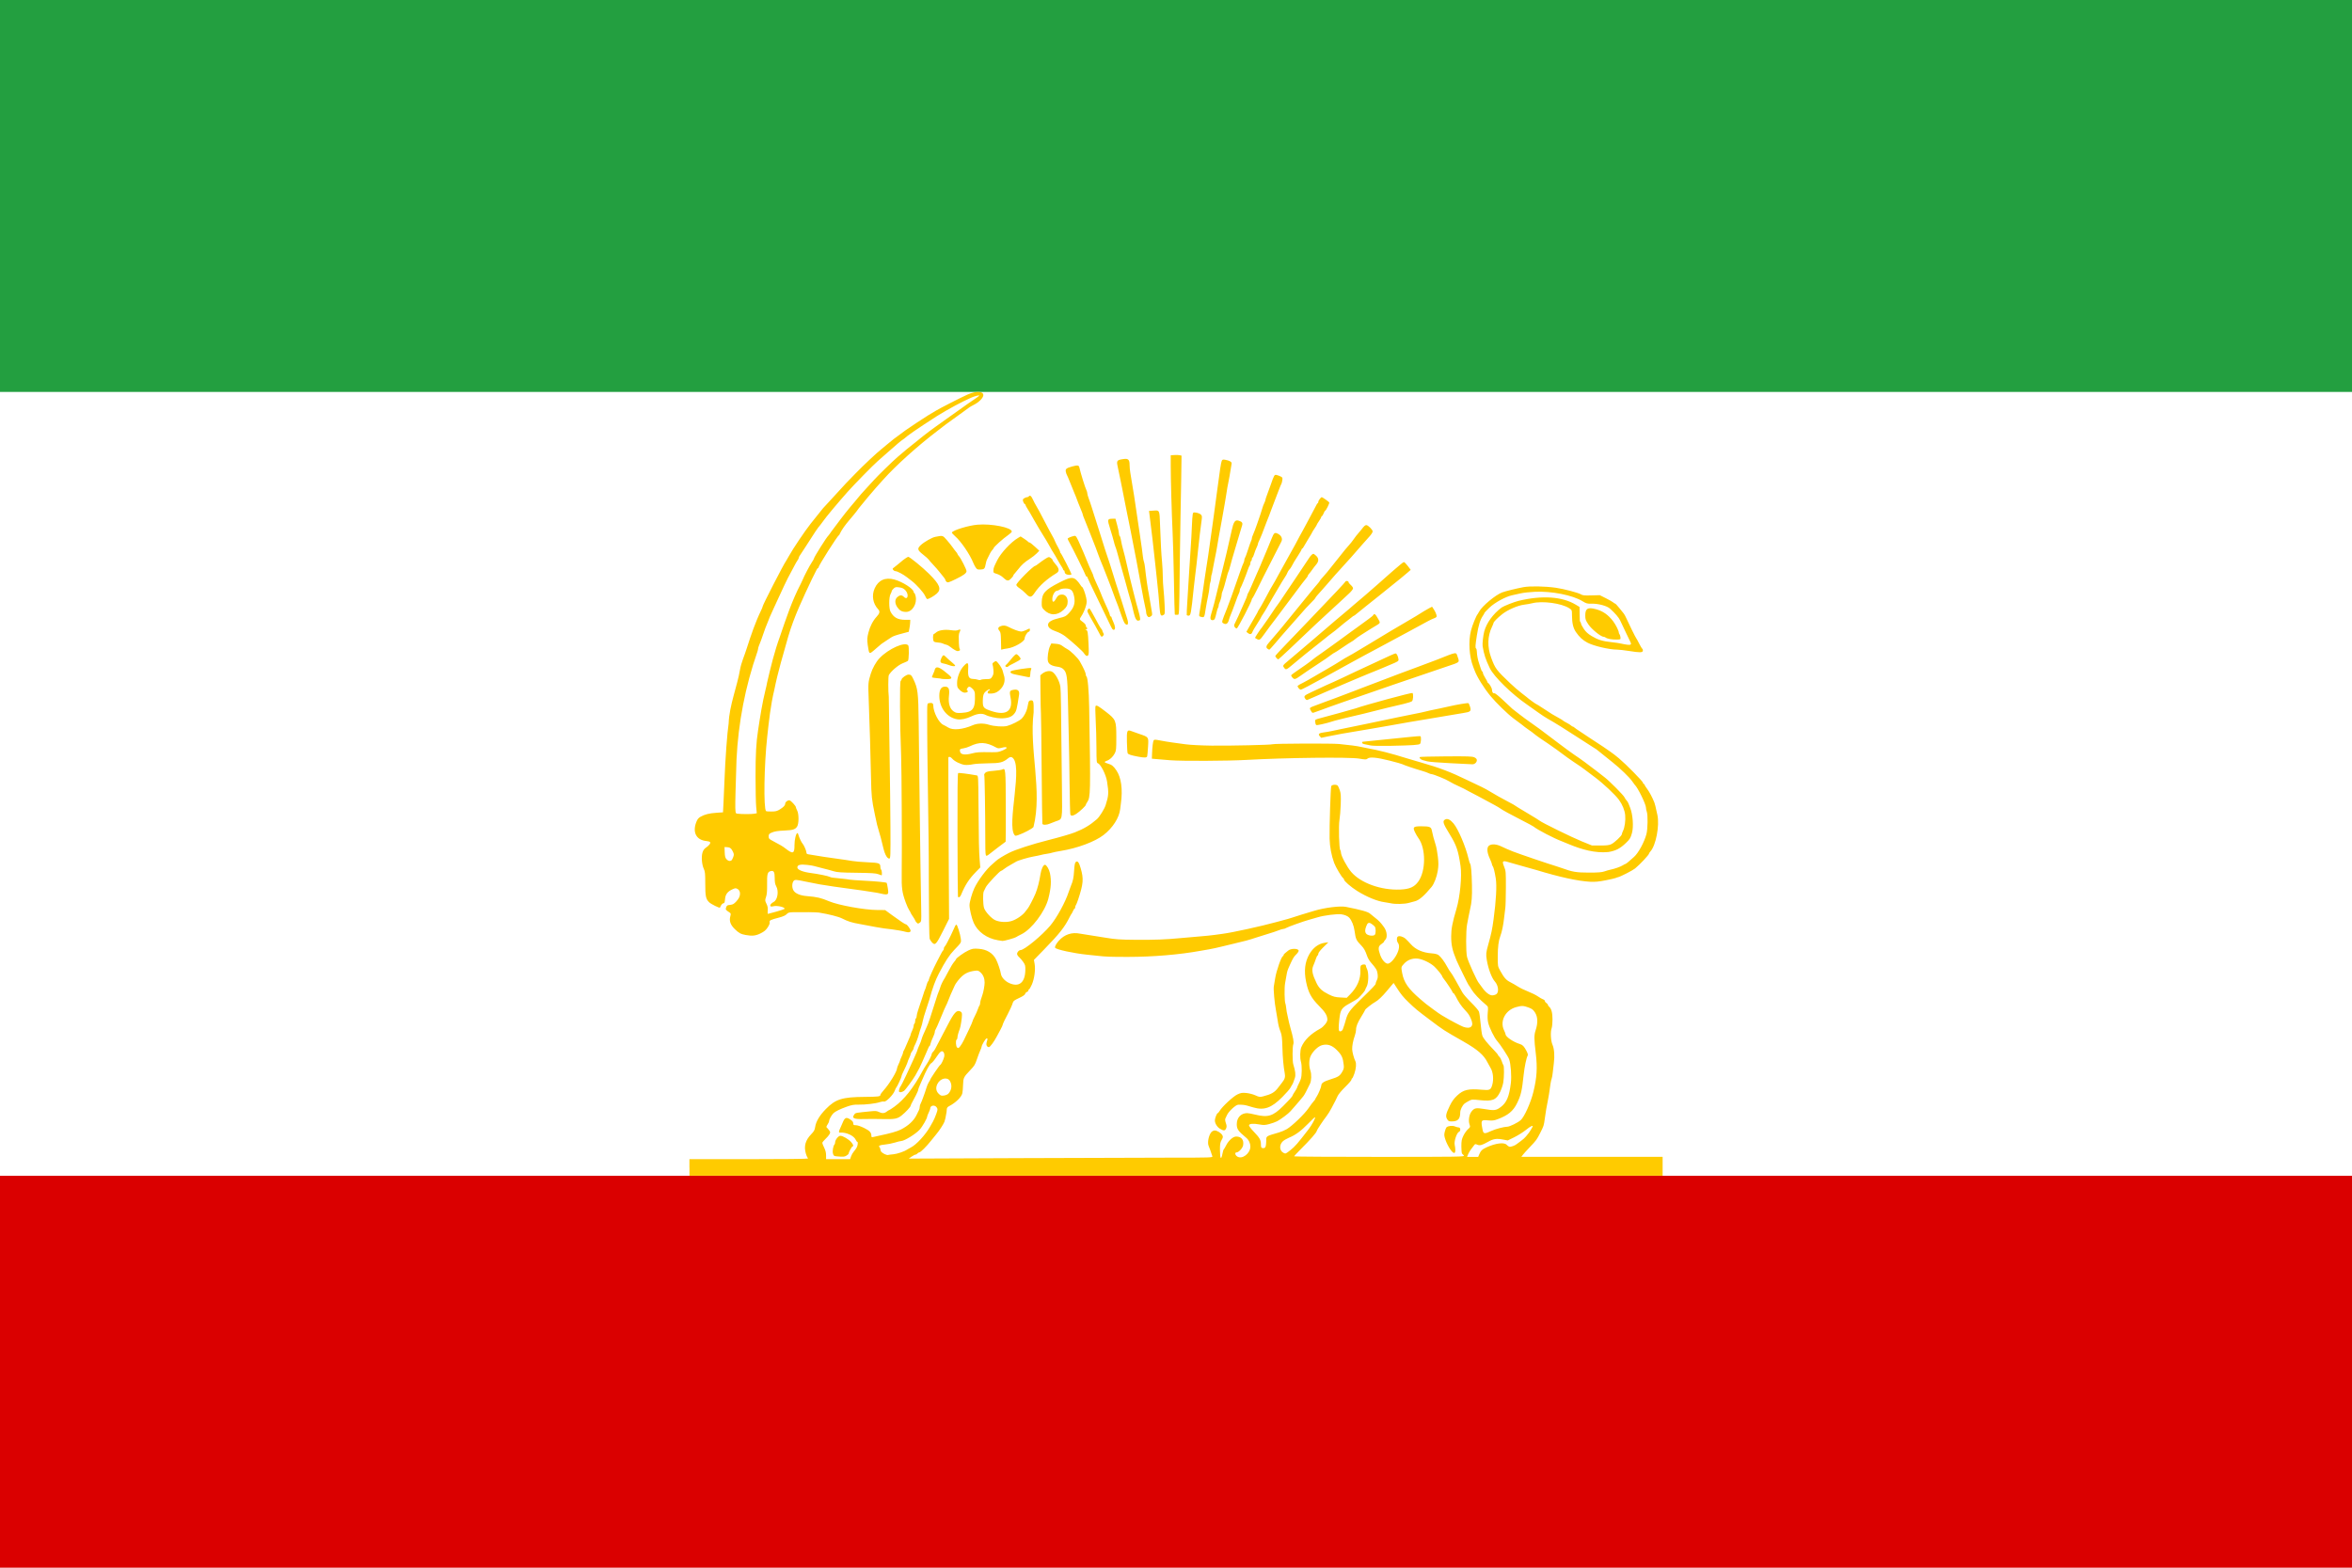
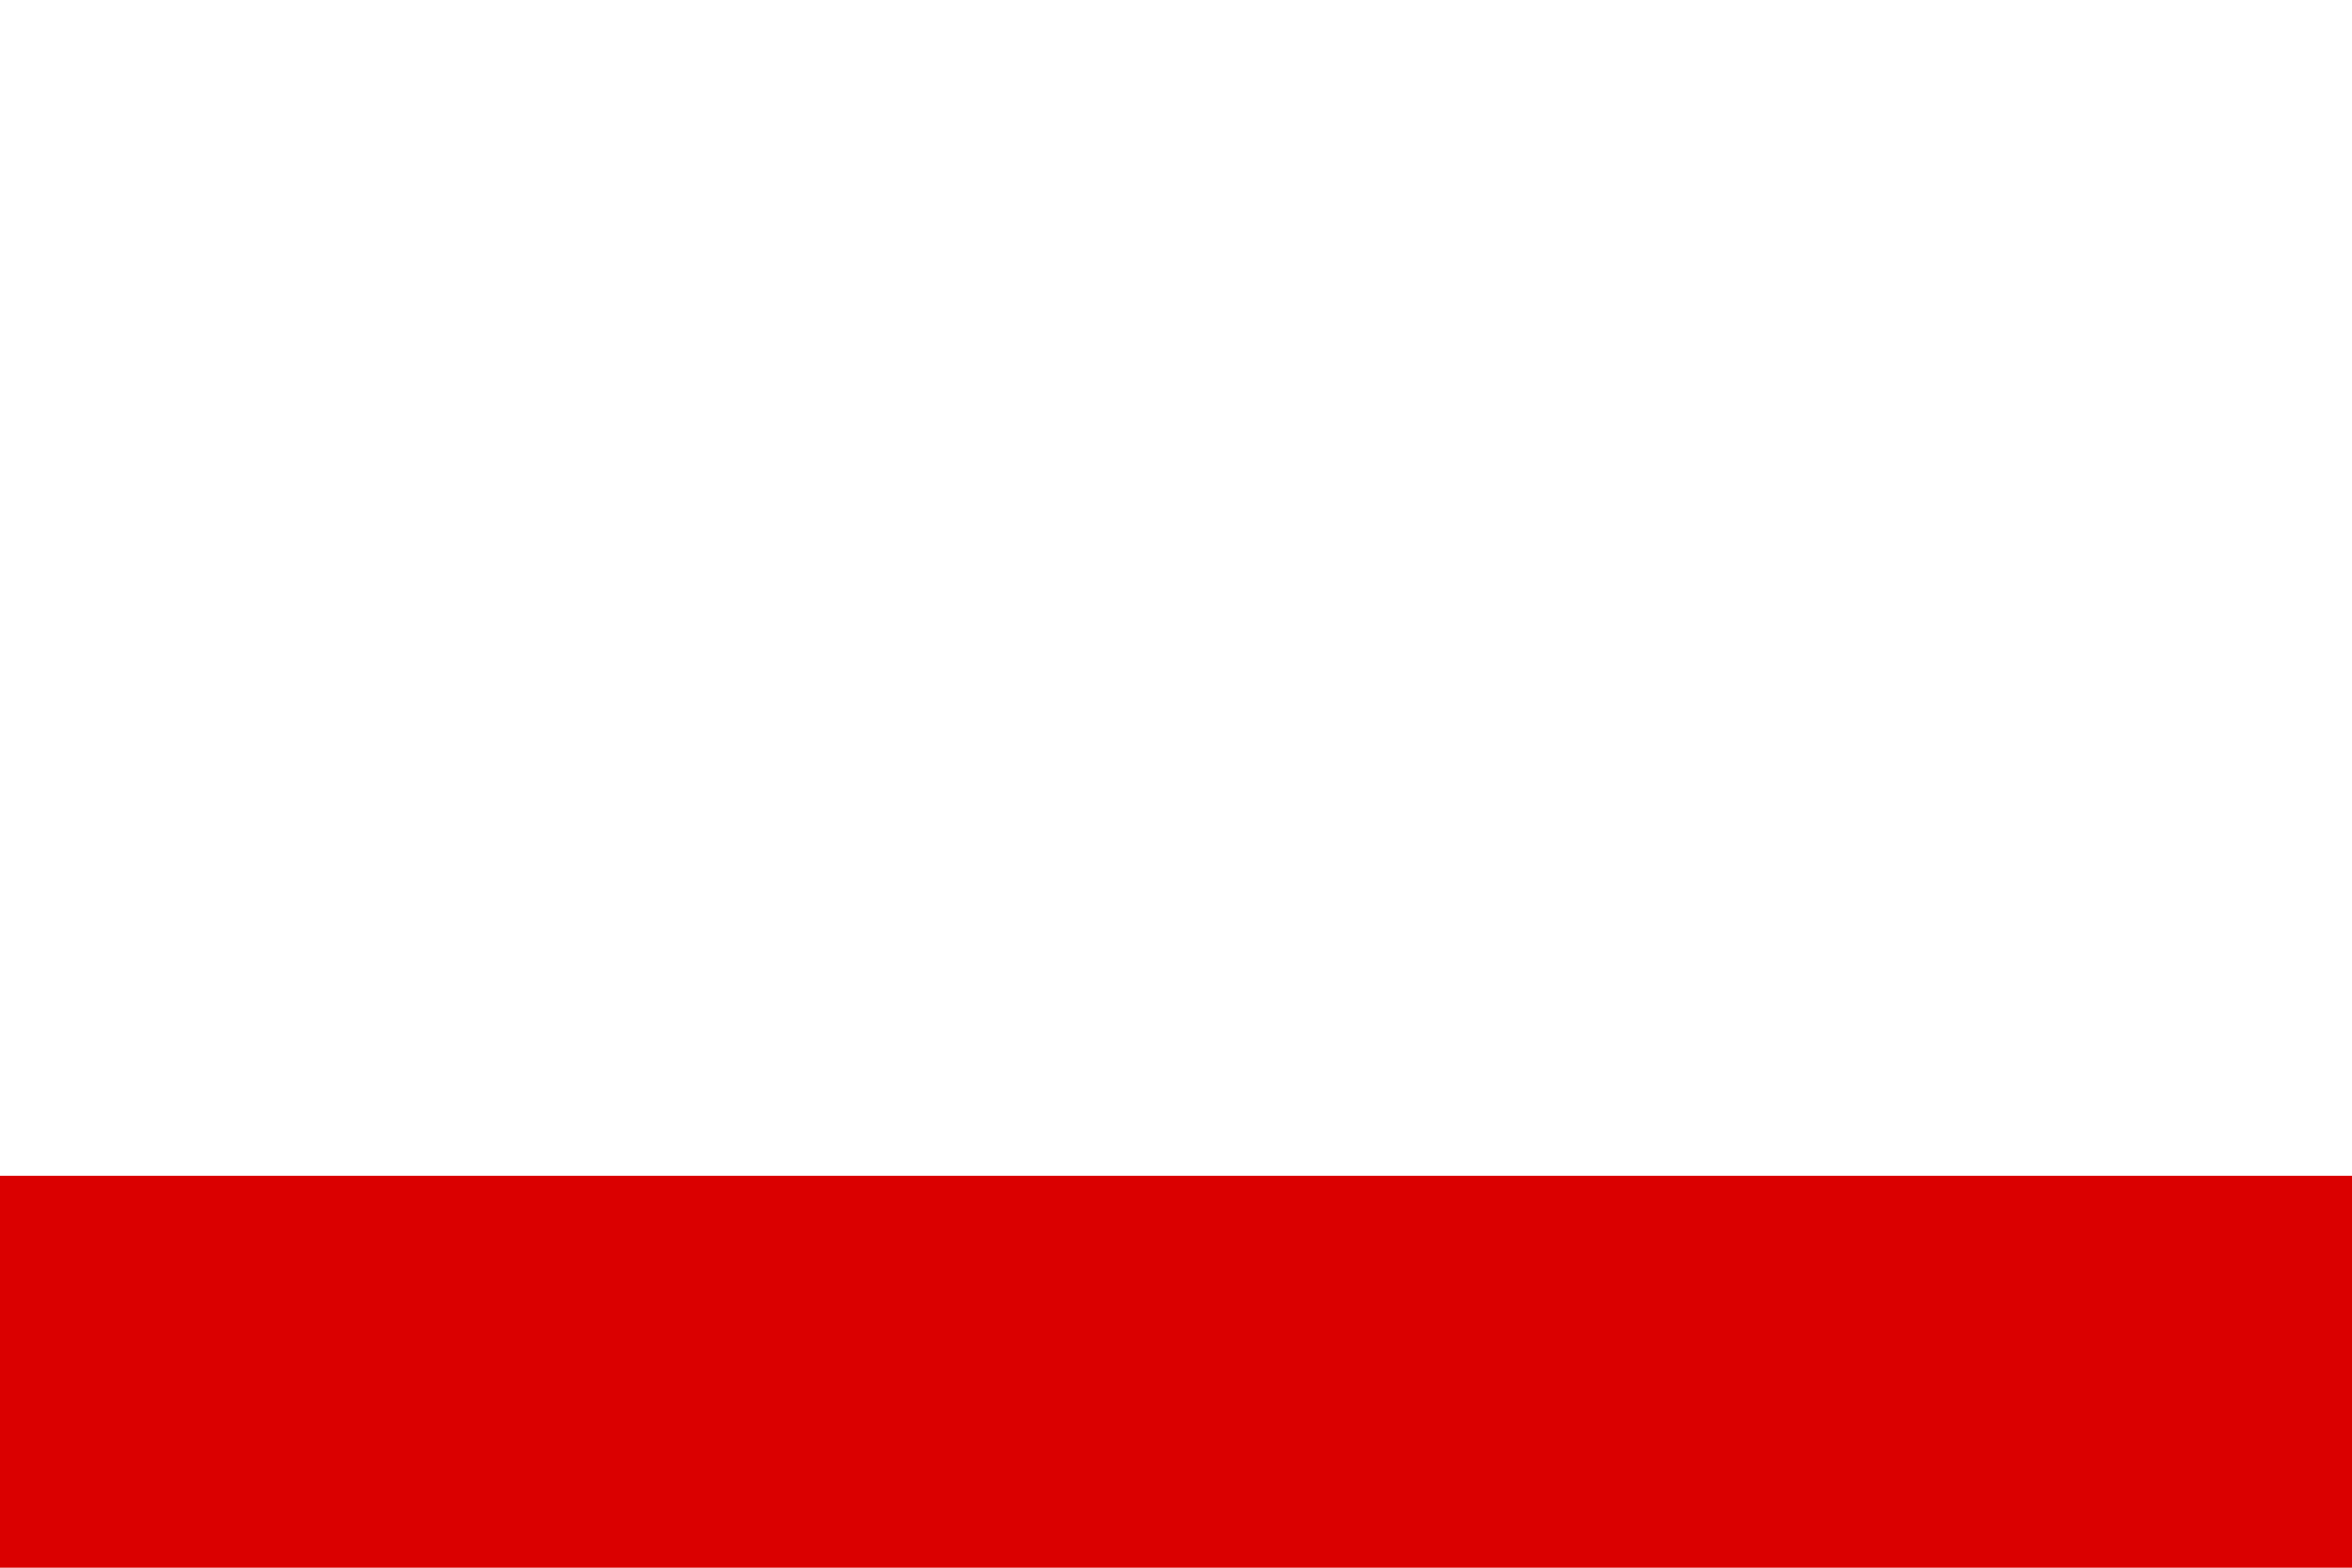
<svg xmlns="http://www.w3.org/2000/svg" xmlns:ns1="http://sodipodi.sourceforge.net/DTD/sodipodi-0.dtd" xmlns:ns2="http://www.inkscape.org/namespaces/inkscape" xml:space="preserve" width="600px" height="400px" style="shape-rendering:geometricPrecision; text-rendering:geometricPrecision; image-rendering:optimizeQuality; fill-rule:evenodd; clip-rule:evenodd" viewBox="0 0 600 400" ns1:version="0.32" ns2:version="0.46" version="1.0" ns1:docname="State Flag of Iran (1964).svg" ns2:output_extension="org.inkscape.output.svg.inkscape">
  <defs>
    <style type="text/css">
   
    .fil1 {fill:#239F40}
    .fil2 {fill:#DA0000}
    .fil3 {fill:#FFCB00}
    .fil0 {fill:white}
   
  </style>
  </defs>
  <g id="Layer_x0020_1">
    <ns1:namedview id="base" pagecolor="#ffffff" bordercolor="#666666" borderopacity="1.0" gridtolerance="10000" guidetolerance="10" objecttolerance="10" ns2:pageopacity="0.0" ns2:pageshadow="2" ns2:zoom="0.905" ns2:cx="525" ns2:cy="300" ns2:document-units="px" ns2:current-layer="layer1" showgrid="false" ns2:window-width="1280" ns2:window-height="750" ns2:window-x="-8" ns2:window-y="-8" />
    <g id="_132650336">
      <polygon id="rect2864" class="fil0" points="0,400 600,400 600,0 0,0 " />
-       <polygon id="rect2860" class="fil1" points="0,100 600,100 600,-0 0,-0 " />
      <polygon id="rect2862" class="fil2" points="0,400 600,400 600,300 0,300 " />
-       <path id="path8756" class="fil3" d="M175.872 297.882l0 -2.119 15.119 0c8.315,0 15.119,-0.069 15.119,-0.154 0,-0.085 -0.072,-0.236 -0.16,-0.337 -0.088,-0.101 -0.261,-0.54 -0.385,-0.976 -0.529,-1.862 -0.096,-3.383 1.402,-4.923 0.679,-0.698 0.871,-1.054 0.982,-1.813 0.204,-1.405 1.131,-2.961 2.739,-4.601 2.466,-2.515 4.163,-3.045 9.879,-3.087 3.538,-0.026 4.032,-0.092 4.033,-0.538 0,-0.126 0.353,-0.619 0.784,-1.096 1.472,-1.628 3.453,-4.868 3.453,-5.648 0,-0.137 0.173,-0.608 0.385,-1.047 0.212,-0.439 0.385,-0.872 0.385,-0.963 0,-0.091 0.173,-0.525 0.385,-0.963 0.212,-0.438 0.386,-0.914 0.386,-1.057 0,-0.143 0.069,-0.342 0.154,-0.443 0.085,-0.101 0.438,-0.876 0.786,-1.724 0.348,-0.848 0.712,-1.691 0.809,-1.875 0.097,-0.184 0.177,-0.427 0.177,-0.539 0,-0.113 0.173,-0.564 0.385,-1.002 0.212,-0.438 0.385,-0.992 0.385,-1.231 0,-0.239 0.087,-0.488 0.193,-0.553 0.106,-0.065 0.192,-0.369 0.192,-0.674 0,-0.305 0.087,-0.608 0.193,-0.674 0.106,-0.065 0.193,-0.327 0.193,-0.582 0,-0.255 0.16,-0.921 0.355,-1.481 0.195,-0.56 0.461,-1.365 0.59,-1.789 0.13,-0.424 0.307,-0.944 0.393,-1.156 0.087,-0.212 0.27,-0.775 0.407,-1.252 0.137,-0.477 0.307,-0.953 0.377,-1.059 0.071,-0.106 0.24,-0.607 0.377,-1.112 0.137,-0.506 0.324,-0.966 0.415,-1.023 0.091,-0.057 0.166,-0.219 0.166,-0.361 0,-0.281 1.232,-3.031 2.118,-4.726 0.305,-0.583 0.754,-1.45 1,-1.926 0.245,-0.477 0.511,-0.895 0.59,-0.931 0.079,-0.035 0.144,-0.226 0.144,-0.422 0,-0.197 0.085,-0.41 0.189,-0.475 0.104,-0.064 0.438,-0.611 0.743,-1.215 0.304,-0.604 0.687,-1.358 0.849,-1.676 0.163,-0.318 0.442,-0.924 0.622,-1.348 0.469,-1.109 0.588,-1.318 0.789,-1.384 0.212,-0.07 0.978,2.359 1.138,3.61 0.125,0.971 0.144,0.938 -1.717,2.879 -1.236,1.289 -2.266,2.875 -3.877,5.969 -0.923,1.773 -1.614,3.667 -2.426,6.645 -0.116,0.424 -0.511,1.637 -0.879,2.696 -0.368,1.06 -0.733,2.316 -0.813,2.793 -0.079,0.477 -0.278,1.214 -0.443,1.637 -0.165,0.424 -0.409,1.204 -0.542,1.733 -0.224,0.891 -0.737,2.232 -1.16,3.031 -0.097,0.184 -0.178,0.444 -0.181,0.578 -0.002,0.134 -0.174,0.46 -0.381,0.725 -0.207,0.265 -0.378,0.594 -0.381,0.732 -0.002,0.138 -0.178,0.609 -0.39,1.047 -0.212,0.438 -0.385,0.875 -0.385,0.97 0,0.146 -0.79,1.916 -1.372,3.074 -0.093,0.184 -0.168,0.42 -0.168,0.525 0,0.267 -1.163,2.779 -1.34,2.896 -0.08,0.053 -0.265,0.428 -0.41,0.834 -0.368,1.028 -2.199,2.895 -2.709,2.761 -0.212,-0.055 -0.705,0.011 -1.093,0.148 -1.011,0.356 -3.738,0.677 -5.425,0.639 -1.152,-0.026 -1.756,0.078 -2.985,0.514 -1.703,0.603 -2.973,1.227 -3.429,1.683 -0.484,0.484 -1.095,1.578 -1.096,1.961 -0,0.196 -0.186,0.617 -0.413,0.935 -0.229,0.322 -0.333,0.635 -0.234,0.704 0.098,0.068 0.368,0.372 0.6,0.674 0.379,0.494 0.395,0.6 0.157,1.059 -0.145,0.281 -0.619,0.839 -1.054,1.24 -0.434,0.401 -0.79,0.849 -0.79,0.995 0,0.146 0.217,0.697 0.482,1.224 0.325,0.648 0.481,1.277 0.481,1.942l0 0.983 3.067 0 3.067 0 0.232 -0.703c0.128,-0.387 0.448,-0.945 0.711,-1.241 0.263,-0.296 0.599,-0.769 0.746,-1.052 0.286,-0.552 0.361,-1.434 0.121,-1.434 -0.08,0 -0.255,-0.238 -0.387,-0.53 -0.477,-1.045 -2.426,-1.941 -3.945,-1.814 -0.399,0.033 -0.428,-0.269 -0.087,-0.93 0.137,-0.265 0.449,-0.977 0.693,-1.582 0.548,-1.357 0.929,-1.521 1.959,-0.839 0.544,0.36 0.758,0.636 0.758,0.98 0,0.418 0.084,0.479 0.671,0.479 0.385,0 1.281,0.302 2.104,0.709 1.425,0.705 1.848,1.167 1.848,2.019 0,0.338 0.081,0.379 0.529,0.27 0.291,-0.07 0.92,-0.21 1.396,-0.31 2.853,-0.599 4.632,-1.1 5.569,-1.57 1.922,-0.965 3.341,-2.28 4.042,-3.746 0.246,-0.514 0.524,-1.086 0.619,-1.27 0.094,-0.184 0.171,-0.51 0.171,-0.725 0,-0.215 0.077,-0.541 0.17,-0.725 0.229,-0.45 0.513,-1.156 0.793,-1.972 0.127,-0.371 0.299,-0.847 0.383,-1.059 0.084,-0.212 0.264,-0.775 0.402,-1.252 0.138,-0.477 0.408,-1.097 0.6,-1.378 0.192,-0.281 0.349,-0.567 0.349,-0.635 0,-0.205 2.346,-3.663 2.533,-3.734 0.244,-0.093 0.861,-1.358 1.019,-2.09 0.075,-0.349 0.041,-0.786 -0.08,-1.011 -0.399,-0.746 -0.896,-0.471 -1.871,1.038 -0.51,0.789 -1.127,1.526 -1.371,1.637 -0.386,0.177 -1.283,1.843 -2.34,4.343 -0.09,0.212 -0.345,0.796 -0.567,1.298 -0.223,0.502 -0.404,1.001 -0.404,1.11 0,0.108 -0.076,0.348 -0.17,0.532 -0.094,0.184 -0.288,0.594 -0.431,0.912 -0.144,0.318 -0.501,0.993 -0.793,1.501 -0.293,0.508 -0.532,1.017 -0.532,1.132 0,0.296 -1.271,1.672 -2.303,2.492 -1.093,0.868 -1.78,0.996 -4.919,0.913 -1.377,-0.036 -3.486,-0.04 -4.686,-0.007 -2.645,0.071 -3.193,-0.201 -2.431,-1.208 0.289,-0.383 0.293,-0.384 4.348,-0.783 0.98,-0.097 1.413,-0.055 1.868,0.18 0.794,0.411 1.422,0.386 2.012,-0.078 0.269,-0.212 0.547,-0.386 0.617,-0.386 0.07,0 0.663,-0.384 1.318,-0.853 2.52,-1.806 4.913,-4.838 7.232,-9.162 0.256,-0.477 0.701,-1.213 0.989,-1.637 0.61,-0.896 1.347,-2.378 1.347,-2.709 0,-0.126 0.128,-0.335 0.285,-0.465 0.157,-0.13 0.406,-0.466 0.554,-0.746 1.075,-2.035 2.431,-4.63 3.188,-6.095 1.634,-3.166 2.32,-3.927 3.184,-3.533 0.392,0.178 0.493,0.362 0.493,0.9 0,0.819 -0.352,3.063 -0.564,3.596 -0.336,0.844 -0.592,1.782 -0.592,2.169 0,0.225 -0.087,0.462 -0.193,0.527 -0.32,0.198 -0.23,1.752 0.119,2.041 0.27,0.224 0.374,0.181 0.77,-0.313 0.252,-0.315 0.666,-1.006 0.919,-1.535 0.254,-0.53 0.861,-1.795 1.349,-2.812 0.488,-1.017 0.887,-1.94 0.887,-2.051 0,-0.111 0.25,-0.677 0.555,-1.257 0.305,-0.58 0.662,-1.39 0.794,-1.801 0.131,-0.41 0.315,-0.828 0.408,-0.929 0.093,-0.101 0.17,-0.355 0.17,-0.564 0,-0.353 0.234,-1.212 0.583,-2.142 0.259,-0.691 0.572,-2.42 0.572,-3.164 0,-1.077 -0.356,-1.968 -1.034,-2.585 -0.534,-0.487 -0.702,-0.536 -1.47,-0.433 -1.685,0.226 -2.684,0.725 -3.743,1.868 -0.552,0.596 -1.158,1.42 -1.347,1.832 -1,2.177 -1.259,2.773 -1.66,3.83 -0.241,0.636 -0.511,1.251 -0.599,1.367 -0.088,0.116 -0.687,1.503 -1.33,3.082 -0.643,1.579 -1.25,2.952 -1.349,3.053 -0.099,0.1 -0.179,0.366 -0.179,0.59 0,0.224 -0.22,0.863 -0.49,1.422 -0.269,0.558 -0.54,1.267 -0.602,1.577 -0.062,0.309 -0.167,0.562 -0.234,0.562 -0.067,0 -0.234,0.281 -0.37,0.626 -0.137,0.344 -0.407,0.973 -0.601,1.396 -0.194,0.424 -0.592,1.334 -0.885,2.023 -0.497,1.168 -0.801,1.764 -1.771,3.467 -0.611,1.072 -2.556,3.718 -2.911,3.958 -0.553,0.375 -1.156,0.451 -1.268,0.159 -0.097,-0.252 0.22,-1.204 0.472,-1.421 0.141,-0.122 2.287,-4.616 3.126,-6.548 0.161,-0.37 0.475,-1.081 0.698,-1.578 0.223,-0.497 0.405,-0.961 0.405,-1.03 0,-0.069 0.139,-0.442 0.309,-0.829 0.522,-1.189 0.626,-1.456 0.76,-1.955 0.143,-0.53 0.432,-1.227 1.25,-3.012 0.521,-1.137 0.963,-2.436 2.32,-6.81 0.345,-1.112 0.684,-2.109 0.752,-2.215 0.069,-0.106 0.245,-0.583 0.392,-1.06 0.253,-0.822 0.638,-1.625 1.231,-2.564 0.147,-0.231 0.619,-1.105 1.049,-1.942 0.431,-0.836 1.002,-1.768 1.271,-2.069 0.268,-0.302 0.492,-0.614 0.497,-0.694 0.019,-0.302 2.057,-1.766 3.162,-2.271 1.023,-0.467 1.309,-0.514 2.605,-0.425 2.089,0.143 3.62,1.075 4.464,2.716 0.448,0.871 1.118,2.87 1.227,3.659 0.117,0.852 1.002,1.851 2.088,2.357 2.479,1.154 4.052,-0.039 4.147,-3.143 0.038,-1.263 -0.011,-1.467 -0.528,-2.215 -0.313,-0.453 -0.796,-1.018 -1.072,-1.256 -0.276,-0.237 -0.502,-0.6 -0.502,-0.805 0,-0.439 0.487,-0.978 0.884,-0.978 0.951,0 5.496,-3.745 7.597,-6.259 1.661,-1.988 3.849,-5.994 4.686,-8.579 0.156,-0.482 0.41,-1.175 0.565,-1.541 0.54,-1.277 0.696,-2.027 0.819,-3.94 0.092,-1.432 0.203,-1.988 0.433,-2.169 0.463,-0.363 0.811,0.09 1.252,1.632 0.775,2.707 0.676,3.907 -0.654,7.951 -0.227,0.688 -0.488,1.334 -0.582,1.435 -0.094,0.1 -0.17,0.339 -0.17,0.53 0,0.191 -0.066,0.346 -0.145,0.346 -0.08,0 -0.268,0.282 -0.418,0.626 -0.15,0.344 -0.323,0.669 -0.384,0.722 -0.061,0.053 -0.262,0.399 -0.445,0.77 -1.308,2.646 -2.567,4.242 -6.65,8.428l-2.491 2.554 0.179 1.039c0.253,1.468 -0.07,3.829 -0.722,5.283 -0.292,0.651 -0.606,1.184 -0.698,1.184 -0.092,0 -0.166,0.124 -0.166,0.276 0,0.152 -0.164,0.328 -0.365,0.392 -0.2,0.063 -0.409,0.288 -0.464,0.499 -0.066,0.249 -0.61,0.619 -1.559,1.057 -1.173,0.542 -1.484,0.777 -1.59,1.199 -0.119,0.477 -0.76,1.921 -1.241,2.799 -0.634,1.157 -1.329,2.618 -1.329,2.793 0,0.113 -0.249,0.666 -0.554,1.228 -0.305,0.562 -0.763,1.413 -1.017,1.889 -0.651,1.22 -1.555,2.464 -1.89,2.601 -0.16,0.065 -0.396,-0.036 -0.541,-0.231 -0.246,-0.333 -0.236,-0.592 0.061,-1.551 0.099,-0.319 0.057,-0.433 -0.16,-0.433 -0.256,0 -1.291,1.73 -1.291,2.158 0,0.087 -0.164,0.525 -0.365,0.973 -0.2,0.449 -0.569,1.423 -0.819,2.165 -0.486,1.444 -0.627,1.673 -1.776,2.878 -1.607,1.686 -1.713,1.903 -1.765,3.628 -0.026,0.871 -0.109,1.856 -0.184,2.19 -0.225,0.998 -1.713,2.445 -3.421,3.326 -0.357,0.184 -0.537,0.436 -0.552,0.771 -0.012,0.273 -0.037,0.584 -0.054,0.69 -0.235,1.416 -0.367,2.019 -0.548,2.504 -0.233,0.622 -1.379,2.371 -2.106,3.215 -0.246,0.285 -0.837,1.015 -1.314,1.623 -1.121,1.428 -2.664,2.963 -2.98,2.963 -0.136,0 -0.355,0.13 -0.487,0.289 -0.132,0.159 -0.355,0.289 -0.496,0.289 -0.141,0 -0.586,0.228 -0.988,0.507l-0.731 0.506 28.392 -0.121c15.615,-0.067 33.068,-0.121 38.782,-0.121 9.808,0 10.385,-0.019 10.285,-0.337 -0.294,-0.931 -0.784,-2.301 -0.93,-2.597 -0.406,-0.825 -0.023,-2.813 0.695,-3.606 0.196,-0.216 0.571,-0.394 0.833,-0.394 0.619,0 1.636,0.634 1.946,1.213 0.21,0.392 0.184,0.56 -0.186,1.21 -0.361,0.634 -0.428,1.041 -0.423,2.545 0.008,2.329 0.307,2.732 0.654,0.877 0.094,-0.502 0.235,-0.961 0.314,-1.02 0.079,-0.059 0.351,-0.52 0.605,-1.025 0.637,-1.266 1.771,-2.261 2.572,-2.257 1.346,0.006 2.015,0.865 1.758,2.258 -0.131,0.708 -1.126,1.784 -1.65,1.784 -0.526,0 -0.428,0.674 0.153,1.055 1.251,0.819 3.35,-0.774 3.35,-2.543 0,-0.817 -0.397,-1.685 -1,-2.186 -2.138,-1.778 -2.467,-2.25 -2.467,-3.538 0,-1.652 1.098,-2.807 2.661,-2.801 0.284,0.001 1.21,0.173 2.058,0.383 3.218,0.795 4.534,0.389 7.112,-2.192 1.726,-1.728 2.422,-2.516 2.422,-2.741 0,-0.063 0.26,-0.5 0.577,-0.971 0.318,-0.471 0.578,-0.936 0.578,-1.033 0,-0.097 0.154,-0.462 0.341,-0.809 0.188,-0.348 0.453,-0.956 0.59,-1.352 0.295,-0.854 0.316,-3.429 0.037,-4.382 -0.283,-0.968 -0.243,-2.927 0.077,-3.693 0.775,-1.856 2.366,-3.418 4.874,-4.79 0.827,-0.452 1.785,-1.649 1.785,-2.23 0,-1.071 -0.535,-1.966 -2.129,-3.561 -1.978,-1.98 -2.736,-3.388 -3.294,-6.122 -0.572,-2.798 -0.314,-5.046 0.805,-7.028 0.944,-1.673 2.353,-2.724 3.944,-2.942l0.933 -0.128 -1.285 1.26c-0.784,0.769 -1.285,1.419 -1.285,1.668 0,0.224 -0.069,0.408 -0.154,0.408 -0.085,0 -0.264,0.325 -0.398,0.722 -0.134,0.397 -0.314,0.896 -0.4,1.107 -0.086,0.212 -0.253,0.628 -0.373,0.924 -0.409,1.018 -0.18,2.147 0.877,4.323 0.653,1.345 1.415,2.053 3.107,2.89 1.189,0.588 1.656,0.71 3.003,0.78l1.595 0.084 0.833 -0.841c1.841,-1.858 2.74,-3.951 2.646,-6.157 -0.037,-0.853 0.026,-1.197 0.24,-1.333 0.461,-0.291 1.155,-0.225 1.155,0.11 0,0.164 0.134,0.558 0.299,0.876 0.466,0.9 0.408,3.593 -0.096,4.49 -0.217,0.387 -0.395,0.784 -0.395,0.883 0,0.173 -1.084,1.454 -1.776,2.099 -0.182,0.17 -1.129,0.743 -2.103,1.272 -2.128,1.157 -2.422,1.602 -2.692,4.087 -0.215,1.975 -0.215,2.781 -0.002,2.994 0.218,0.218 0.737,-0.019 0.875,-0.402 0.355,-0.983 0.547,-1.585 0.807,-2.539 0.445,-1.631 1.012,-2.419 3.463,-4.815 3.633,-3.552 4.125,-4.073 4.125,-4.365 0,-0.152 0.138,-0.544 0.307,-0.872 0.225,-0.435 0.275,-0.859 0.184,-1.579 -0.123,-0.978 -0.364,-1.386 -1.769,-2.992 -0.331,-0.379 -0.745,-1.107 -0.918,-1.619 -0.433,-1.28 -0.784,-1.919 -1.411,-2.572 -1.388,-1.445 -1.467,-1.616 -1.792,-3.87 -0.187,-1.298 -0.698,-2.565 -1.324,-3.28 -0.366,-0.419 -1.164,-0.763 -2.048,-0.884 -1.06,-0.145 -4.38,0.273 -5.965,0.75 -0.953,0.287 -1.993,0.587 -2.311,0.666 -1.091,0.272 -5.393,1.811 -5.773,2.066 -0.209,0.14 -0.54,0.255 -0.735,0.255 -0.195,0 -0.761,0.166 -1.257,0.37 -0.496,0.203 -1.682,0.599 -2.636,0.879 -0.953,0.28 -2.34,0.715 -3.081,0.966 -1.69,0.573 -3.107,0.959 -5.585,1.521 -0.742,0.168 -2.171,0.514 -3.178,0.769 -1.006,0.254 -2.436,0.566 -3.178,0.691 -0.741,0.125 -1.738,0.299 -2.215,0.385 -5.409,0.984 -12.14,1.55 -18.489,1.554 -4.479,0.003 -5.784,-0.046 -7.897,-0.298 -0.265,-0.032 -1.435,-0.155 -2.6,-0.273 -3.366,-0.343 -7.817,-1.309 -8.093,-1.757 -0.158,-0.255 0.235,-1.01 0.933,-1.793 1.433,-1.608 3.332,-2.241 5.427,-1.81 0.318,0.066 1.271,0.218 2.118,0.338 0.848,0.12 2.841,0.438 4.43,0.704 2.455,0.412 3.583,0.49 7.511,0.523 4.927,0.04 7.839,-0.068 11.556,-0.43 1.271,-0.124 3.438,-0.313 4.815,-0.421 1.377,-0.107 3.111,-0.283 3.852,-0.389 0.741,-0.106 1.695,-0.237 2.118,-0.291 2.343,-0.296 9.791,-1.925 13.578,-2.97 1.218,-0.336 2.562,-0.698 2.985,-0.805 0.424,-0.107 0.944,-0.267 1.156,-0.356 0.212,-0.09 1.295,-0.436 2.408,-0.769 1.112,-0.334 2.542,-0.765 3.178,-0.958 2.694,-0.819 6.628,-1.306 8.137,-1.007 3.9,0.774 5.604,1.253 6.12,1.721 0.209,0.191 0.771,0.646 1.248,1.013 1.03,0.793 1.551,1.344 2.363,2.502 0.725,1.034 0.865,2.582 0.286,3.162 -0.186,0.186 -0.337,0.406 -0.337,0.491 0,0.085 -0.303,0.36 -0.673,0.612 -0.814,0.555 -0.872,1.15 -0.273,2.81 0.43,1.191 1.291,2.174 1.905,2.174 0.6,0 1.607,-1.028 2.275,-2.323 0.673,-1.305 0.793,-2.379 0.335,-2.985 -0.349,-0.462 -0.378,-1.317 -0.053,-1.587 0.358,-0.297 1.378,-0.016 2.005,0.552 0.3,0.272 0.897,0.89 1.326,1.374 1.222,1.376 3.037,2.174 5.324,2.339 0.819,0.059 1.456,0.219 1.746,0.437 0.613,0.462 1.498,1.661 2.236,3.028 0.334,0.618 0.73,1.246 0.88,1.397 0.15,0.15 0.646,0.945 1.101,1.765 0.455,0.821 0.96,1.723 1.121,2.005 0.161,0.282 0.498,0.883 0.748,1.335 0.25,0.453 1.255,1.608 2.232,2.569 0.977,0.96 1.873,2.006 1.991,2.324 0.118,0.317 0.309,1.68 0.425,3.028 0.116,1.348 0.315,2.747 0.443,3.111 0.236,0.671 1.157,1.817 2.977,3.709 0.556,0.578 1.011,1.12 1.011,1.205 0,0.084 0.159,0.299 0.355,0.475 0.195,0.177 0.47,0.689 0.611,1.137 0.141,0.449 0.328,0.898 0.415,0.999 0.217,0.25 0.199,3.028 -0.03,4.427 -0.103,0.629 -0.471,1.726 -0.818,2.439 -0.986,2.028 -1.941,2.41 -5.156,2.063 -1.922,-0.208 -2.06,-0.198 -2.793,0.193 -0.424,0.227 -0.911,0.524 -1.083,0.661 -0.572,0.455 -1.13,1.581 -1.131,2.283 -0.002,1.68 -0.585,2.292 -2.186,2.292 -0.7,0 -0.86,-0.081 -1.157,-0.583 -0.44,-0.744 -0.32,-1.347 0.672,-3.397 0.565,-1.167 1.057,-1.847 1.907,-2.64 1.582,-1.475 2.845,-1.771 6.252,-1.466 2.058,0.185 2.303,0.071 2.686,-1.249 0.41,-1.409 0.212,-3.306 -0.451,-4.34 -0.17,-0.265 -0.521,-0.903 -0.781,-1.418 -0.943,-1.873 -2.534,-3.249 -6.124,-5.297 -5.185,-2.957 -4.952,-2.807 -8.715,-5.641 -3.186,-2.4 -3.506,-2.664 -5.296,-4.383 -1.32,-1.267 -1.914,-1.996 -3.018,-3.704l-0.782 -1.21 -0.507 0.591c-0.279,0.325 -0.854,1.008 -1.278,1.518 -1.098,1.321 -2.219,2.38 -2.889,2.729 -0.716,0.373 -2.579,1.836 -2.591,2.035 -0.005,0.081 -0.423,0.817 -0.928,1.637 -1.021,1.656 -1.392,2.576 -1.392,3.454 0,0.323 -0.135,0.967 -0.3,1.431 -0.444,1.248 -0.72,2.668 -0.686,3.539 0.029,0.734 0.455,2.316 0.817,3.031 0.291,0.574 0.186,1.876 -0.252,3.155 -0.232,0.676 -0.492,1.229 -0.578,1.229 -0.086,0 -0.156,0.139 -0.156,0.31 0,0.17 -0.724,1.015 -1.609,1.878 -0.911,0.888 -1.753,1.902 -1.942,2.338 -0.183,0.424 -0.431,0.944 -0.551,1.156 -0.12,0.212 -0.539,1.012 -0.931,1.777 -0.392,0.766 -1.009,1.762 -1.37,2.215 -0.773,0.967 -2.456,3.509 -2.456,3.71 0,0.374 -1.663,2.273 -4.186,4.781 -0.873,0.867 -1.587,1.642 -1.589,1.723 -0.001,0.08 9.799,0.143 21.78,0.139 20.592,-0.006 21.769,-0.025 21.522,-0.339 -0.143,-0.183 -0.346,-0.394 -0.453,-0.469 -0.106,-0.076 -0.192,-0.899 -0.192,-1.83 0,-1.447 0.076,-1.849 0.523,-2.774 0.288,-0.595 0.808,-1.332 1.156,-1.637 0.604,-0.53 0.622,-0.585 0.403,-1.229 -0.327,-0.959 -0.11,-2.466 0.466,-3.238 0.709,-0.95 1.183,-1.057 3.162,-0.716 2.707,0.467 3.144,0.418 4.345,-0.488 1.492,-1.127 2.145,-2.667 2.565,-6.054 0.225,-1.816 0,-4.943 -0.444,-6.163 -0.261,-0.716 -2.311,-3.84 -3.033,-4.622 -0.713,-0.773 -2.011,-3.411 -2.307,-4.688 -0.154,-0.666 -0.191,-1.562 -0.106,-2.542 0.13,-1.485 0.122,-1.522 -0.395,-1.957 -1.685,-1.414 -3.143,-2.955 -3.729,-3.94 -0.368,-0.619 -0.725,-1.168 -0.793,-1.221 -0.111,-0.087 -2.675,-5.331 -3.061,-6.259 -1.057,-2.547 -1.351,-3.879 -1.351,-6.125 -0,-1.869 0.322,-3.54 1.343,-6.972 0.915,-3.073 1.423,-8.346 1.052,-10.911 -0.573,-3.961 -1.041,-5.334 -2.767,-8.134 -1.737,-2.816 -1.909,-3.382 -1.15,-3.788 0.577,-0.309 1.313,0.047 2.13,1.031 1.214,1.461 3.098,5.898 3.819,8.994 0.136,0.583 0.313,1.146 0.395,1.252 0.248,0.323 0.407,2.157 0.477,5.489 0.061,2.932 -0.055,4.413 -0.481,6.163 -0.09,0.371 -0.252,1.151 -0.36,1.733 -0.107,0.583 -0.291,1.544 -0.406,2.137 -0.306,1.565 -0.314,6.979 -0.011,8.263 0.295,1.254 2.625,6.367 3.071,6.741 0.063,0.053 0.366,0.466 0.673,0.918 0.89,1.312 1.942,2.163 2.673,2.163 0.347,0 0.824,-0.135 1.059,-0.3 0.722,-0.506 0.519,-2.25 -0.378,-3.24 -0.803,-0.886 -1.692,-3.265 -2.059,-5.513 -0.236,-1.437 -0.195,-1.863 0.364,-3.852 0.8,-2.847 1.015,-3.871 1.377,-6.548 0.643,-4.751 0.846,-8.516 0.557,-10.361 -0.266,-1.699 -0.581,-2.942 -0.813,-3.208 -0.088,-0.1 -0.16,-0.294 -0.16,-0.428 0,-0.135 -0.26,-0.813 -0.578,-1.507 -0.724,-1.581 -0.781,-2.821 -0.15,-3.263 0.679,-0.476 1.943,-0.372 3.198,0.261 0.612,0.309 1.911,0.873 2.887,1.255 1.632,0.638 9.438,3.292 11.013,3.745 0.371,0.107 1.064,0.338 1.541,0.513 2.558,0.943 3.676,1.127 6.837,1.127 2.339,0 3.29,-0.074 3.948,-0.309 0.477,-0.17 1.17,-0.369 1.541,-0.443 1.058,-0.21 2.599,-0.756 3.147,-1.115 0.274,-0.18 0.567,-0.328 0.65,-0.33 0.083,-0.002 0.455,-0.27 0.826,-0.597 0.37,-0.327 0.991,-0.871 1.378,-1.21 1.102,-0.966 2.617,-3.746 3.166,-5.809 0.346,-1.302 0.399,-4.924 0.084,-5.752 -0.109,-0.286 -0.198,-0.729 -0.198,-0.985 0,-0.886 -2.114,-5.196 -2.877,-5.867 -0.06,-0.053 -0.35,-0.451 -0.643,-0.884 -0.661,-0.974 -3.033,-3.272 -4.954,-4.799 -1.697,-1.349 -1.888,-1.502 -3.059,-2.458 -1.185,-0.968 -1.162,-0.952 -2.045,-1.481 -0.424,-0.254 -2.114,-1.341 -3.756,-2.416 -3.175,-2.079 -6.057,-3.868 -7.757,-4.814 -0.571,-0.318 -1.724,-1.079 -2.563,-1.691 -0.839,-0.612 -2.059,-1.479 -2.711,-1.926 -3.894,-2.671 -8.446,-7.129 -9.482,-9.288 -1.069,-2.227 -1.507,-3.57 -1.823,-5.585 -0.099,-0.634 0.123,-2.693 0.405,-3.759 0.577,-2.178 2.254,-4.486 4.447,-6.12 0.488,-0.364 3.149,-1.417 4.268,-1.689 6.046,-1.47 11.195,-1.121 14.686,0.994l0.915 0.555 0.024 1.687c0.028,1.983 0.03,1.997 0.217,2.184 0.079,0.079 0.145,0.261 0.145,0.404 0,0.143 0.313,0.731 0.695,1.307 0.509,0.768 1.046,1.259 2.009,1.841 1.573,0.95 2.795,1.327 5.053,1.557 0.929,0.095 2.056,0.264 2.504,0.375 0.447,0.112 1.182,0.242 1.632,0.291 0.869,0.093 1.028,-0.115 0.637,-0.834 -0.1,-0.184 -0.629,-1.288 -1.175,-2.453 -0.547,-1.165 -1.172,-2.489 -1.391,-2.941 -0.373,-0.772 -1.207,-1.739 -2.581,-2.995 -0.769,-0.703 -3.001,-1.303 -4.686,-1.26 -1.124,0.029 -1.364,-0.037 -2.358,-0.648 -2.468,-1.519 -7.867,-2.587 -12.087,-2.391 -1.324,0.061 -2.971,0.244 -3.659,0.406 -0.688,0.162 -1.655,0.378 -2.148,0.479 -1.664,0.341 -4.455,1.863 -5.831,3.18 -0.696,0.666 -1.265,1.273 -1.265,1.349 0,0.076 -0.159,0.368 -0.354,0.65 -0.736,1.065 -1.164,2.452 -1.584,5.133 -0.375,2.39 -0.42,3.126 -0.203,3.261 0.118,0.073 0.214,0.473 0.214,0.889 0,0.732 0.284,2.186 0.582,2.977 0.08,0.212 0.255,0.753 0.39,1.204 0.135,0.45 0.318,0.818 0.407,0.818 0.089,0 0.162,0.156 0.162,0.348 0,0.191 0.26,0.757 0.578,1.259 0.318,0.501 0.578,0.987 0.578,1.08 0,0.094 0.068,0.199 0.152,0.234 0.326,0.138 1.004,1.304 1.007,1.731 0.004,0.607 0.262,0.976 0.628,0.9 0.173,-0.036 1.162,0.758 2.32,1.863 1.11,1.059 2.135,2.017 2.278,2.128 0.142,0.111 0.923,0.718 1.734,1.348 0.811,0.63 1.918,1.45 2.459,1.82 1.696,1.163 3.199,2.273 7.309,5.401 1.734,1.32 3.641,2.72 4.237,3.111 1.403,0.921 3.751,2.634 5.7,4.158 0.851,0.666 1.795,1.402 2.098,1.637 1.241,0.962 4.763,4.513 5.03,5.071 0.157,0.33 0.409,0.701 0.558,0.825 0.15,0.124 0.377,0.504 0.505,0.845 0.128,0.341 0.302,0.793 0.388,1.005 0.692,1.716 0.915,4.846 0.461,6.466 -0.354,1.262 -0.536,1.561 -1.522,2.506 -1.505,1.443 -2.592,2.006 -4.49,2.325 -3.368,0.343 -6.844,-0.666 -9.934,-1.938 -0.435,-0.203 -1.311,-0.563 -1.947,-0.801 -2.027,-0.758 -6.181,-2.923 -7.222,-3.763 -0.159,-0.128 -1.416,-0.807 -2.793,-1.508 -2.867,-1.459 -5.318,-2.8 -5.705,-3.121 -0.146,-0.121 -0.786,-0.502 -1.421,-0.847 -3.443,-1.866 -5.7,-3.069 -6.645,-3.54 -1.605,-0.966 -3.418,-1.568 -5.009,-2.551 -0.75,-0.488 -3.972,-1.797 -4.427,-1.8 -0.16,-0 -0.507,-0.113 -0.771,-0.249 -0.265,-0.137 -1.002,-0.398 -1.637,-0.581 -1.841,-0.529 -4.797,-1.526 -5.015,-1.692 -0.11,-0.084 -1.595,-0.503 -3.299,-0.932 -3.315,-0.835 -5.097,-0.992 -5.646,-0.496 -0.279,0.252 -0.527,0.25 -2.134,-0.019 -2.524,-0.422 -18.743,-0.232 -28.782,0.338 -4.738,0.269 -16.428,0.319 -19.356,0.084 -0.9,-0.073 -2.33,-0.192 -3.178,-0.266l-1.541 -0.133 0.045 -1.252c0.061,-1.74 0.231,-3.134 0.419,-3.438 0.132,-0.213 0.419,-0.205 1.677,0.046 0.835,0.166 2.169,0.388 2.963,0.493 0.794,0.105 2.354,0.317 3.467,0.473 1.161,0.162 3.99,0.308 6.644,0.344 4.609,0.061 15.269,-0.179 15.546,-0.35 0.307,-0.19 15.164,-0.248 17.003,-0.066 2.754,0.272 4.48,0.501 5.585,0.742 0.53,0.115 1.18,0.249 1.445,0.296 3.113,0.558 6.128,1.329 10.4,2.659 0.689,0.214 2.249,0.674 3.467,1.023 4.719,1.348 7.478,2.396 11.652,4.424 1.589,0.772 3.308,1.59 3.819,1.818 0.512,0.228 1.682,0.876 2.6,1.44 0.918,0.564 2.493,1.448 3.498,1.966 1.005,0.517 1.915,1.008 2.022,1.09 0.31,0.239 1.757,1.125 4.143,2.539 1.218,0.722 2.345,1.424 2.504,1.559 0.59,0.504 8.275,4.274 10.785,5.291l2.6 1.054 2.118 0c1.673,0 2.269,-0.075 2.833,-0.356 0.822,-0.409 2.656,-2.145 2.656,-2.515 0,-0.137 0.133,-0.517 0.297,-0.844 0.437,-0.876 0.685,-2.667 0.557,-4.031 -0.116,-1.239 -0.704,-2.687 -1.581,-3.895 -0.944,-1.3 -3.997,-4.173 -6.11,-5.75 -1.165,-0.869 -2.369,-1.776 -2.676,-2.014 -0.586,-0.455 -1.072,-0.792 -2.813,-1.949 -0.582,-0.387 -1.276,-0.868 -1.54,-1.069 -1.501,-1.14 -4.42,-3.248 -4.954,-3.579 -0.995,-0.617 -3.209,-2.173 -3.622,-2.546 -0.209,-0.189 -0.769,-0.603 -1.246,-0.92 -0.477,-0.317 -0.91,-0.628 -0.963,-0.691 -0.053,-0.062 -0.495,-0.409 -0.981,-0.771 -0.487,-0.361 -1.397,-1.04 -2.022,-1.508 -1.492,-1.116 -4.456,-4.003 -5.848,-5.697 -1.744,-2.121 -3.458,-4.889 -4.085,-6.596 -0.088,-0.239 -0.236,-0.629 -0.33,-0.867 -1.022,-2.594 -1.265,-6.463 -0.579,-9.208 0.339,-1.357 1.359,-3.873 1.712,-4.226 0.053,-0.053 0.225,-0.346 0.383,-0.65 0.711,-1.377 4.186,-4.274 5.876,-4.899 0.85,-0.314 3.628,-0.999 5.393,-1.33 1.692,-0.317 5.472,-0.25 8.282,0.145 2.003,0.282 5.794,1.28 6.421,1.691 0.4,0.262 0.887,0.31 2.647,0.262l2.157 -0.06 1.594 0.802c0.877,0.441 1.716,0.923 1.865,1.072 0.149,0.149 0.346,0.27 0.439,0.27 0.092,0 0.569,0.498 1.057,1.108 0.489,0.609 1.014,1.26 1.166,1.447 0.152,0.186 0.458,0.75 0.679,1.252 0.601,1.364 2.374,4.943 2.503,5.053 0.062,0.053 0.396,0.66 0.743,1.348 0.347,0.689 0.716,1.306 0.821,1.371 0.105,0.066 0.16,0.282 0.121,0.481 -0.091,0.472 -0.776,0.478 -3.531,0.036 -1.165,-0.187 -2.547,-0.342 -3.07,-0.344 -2.01,-0.009 -6.009,-0.952 -7.544,-1.779 -1.252,-0.675 -2.031,-1.396 -2.944,-2.722 -0.685,-0.996 -0.979,-2.254 -0.991,-4.244 -0.008,-1.366 -0.01,-1.371 -0.722,-1.827 -1.969,-1.261 -6.802,-1.916 -9.381,-1.272 -0.53,0.132 -1.482,0.303 -2.115,0.378 -1.597,0.191 -4.151,1.294 -5.561,2.403 -1.215,0.956 -2.242,2 -2.242,2.279 0,0.087 -0.175,0.52 -0.388,0.963 -1.149,2.378 -1.227,5.117 -0.222,7.839 1.048,2.838 1.283,3.155 4.856,6.558 0.896,0.853 2.192,1.975 2.881,2.494 0.688,0.519 1.295,0.992 1.348,1.05 0.224,0.246 2.261,1.742 2.372,1.742 0.067,0 0.882,0.506 1.812,1.124 2.011,1.338 2.719,1.773 4.002,2.457 0.53,0.283 1.007,0.578 1.06,0.655 0.053,0.078 0.481,0.336 0.951,0.575 0.47,0.238 0.975,0.553 1.121,0.7 0.147,0.147 0.341,0.267 0.432,0.267 0.091,0 0.28,0.11 0.42,0.246 0.14,0.135 0.688,0.522 1.217,0.861 0.53,0.339 1.05,0.684 1.156,0.766 0.106,0.082 0.842,0.574 1.637,1.092 3.287,2.143 4.146,2.712 4.237,2.809 0.053,0.056 0.486,0.358 0.963,0.671 0.477,0.314 1.43,1.048 2.119,1.632 1.959,1.662 6.163,5.934 6.163,6.263 0,0.163 0.087,0.296 0.193,0.296 0.106,0 0.193,0.086 0.193,0.191 0,0.105 0.294,0.577 0.655,1.049 0.566,0.742 1.325,2.168 1.851,3.479 0.152,0.378 0.306,1.015 0.781,3.217 0.584,2.71 -0.39,7.769 -1.788,9.29 -0.189,0.205 -0.343,0.445 -0.343,0.532 0,0.306 -2.312,2.776 -3.555,3.798 -0.62,0.51 -3.755,2.118 -4.354,2.233 -0.206,0.04 -0.469,0.13 -0.583,0.201 -0.115,0.071 -1.263,0.337 -2.551,0.591 -1.758,0.347 -2.751,0.44 -3.98,0.375 -3.111,-0.165 -7.79,-1.188 -13.77,-3.01 -0.636,-0.194 -2.152,-0.618 -3.371,-0.943 -1.218,-0.325 -2.806,-0.774 -3.528,-1 -1.709,-0.533 -1.883,-0.379 -1.272,1.123 0.433,1.067 0.454,1.322 0.438,5.453 -0.009,2.383 -0.074,4.679 -0.145,5.1 -0.071,0.422 -0.214,1.592 -0.318,2.6 -0.174,1.677 -0.568,3.56 -0.948,4.529 -0.441,1.125 -0.654,2.77 -0.661,5.104 -0.008,2.589 -0.005,2.605 0.63,3.756 0.975,1.768 1.504,2.37 2.547,2.899 0.527,0.267 1.416,0.779 1.977,1.138 0.561,0.359 1.727,0.925 2.591,1.258 0.864,0.333 1.985,0.891 2.493,1.24 0.507,0.349 1.115,0.695 1.351,0.771 0.236,0.075 0.429,0.26 0.429,0.41 0,0.151 0.173,0.383 0.385,0.515 0.212,0.132 0.385,0.339 0.385,0.459 0,0.121 0.135,0.331 0.3,0.468 0.598,0.496 0.888,1.584 0.877,3.285 -0.005,0.912 -0.099,1.893 -0.209,2.179 -0.352,0.924 -0.242,3.238 0.201,4.238 0.459,1.038 0.595,2.87 0.35,4.732 -0.09,0.689 -0.216,1.772 -0.279,2.408 -0.063,0.635 -0.188,1.329 -0.278,1.541 -0.089,0.212 -0.216,0.775 -0.282,1.252 -0.301,2.194 -0.499,3.444 -0.687,4.333 -0.296,1.405 -0.547,2.888 -0.766,4.521 -0.249,1.86 -0.277,1.948 -1.169,3.709 -0.88,1.737 -1.01,1.914 -2.722,3.706 -0.711,0.744 -1.476,1.591 -1.699,1.882l-0.407 0.53 18.022 0 18.022 0 0 2.407 0 2.408 -124.128 0 -124.128 0 0 -2.119zm201.475 -3.322c0.398,-0.962 0.756,-1.305 1.906,-1.83 2.311,-1.054 4.475,-1.321 5.099,-0.631 0.189,0.209 0.492,0.427 0.673,0.485 0.357,0.113 1.542,-0.319 1.96,-0.715 0.143,-0.135 0.62,-0.491 1.06,-0.789 0.44,-0.299 1.003,-0.81 1.252,-1.138 0.249,-0.328 0.541,-0.69 0.651,-0.805 0.22,-0.233 1.053,-1.627 1.053,-1.762 0,-0.295 -0.65,0.055 -1.762,0.95 -0.704,0.566 -2.029,1.398 -2.945,1.847l-1.665 0.817 -1.255 -0.237c-1.641,-0.31 -2.428,-0.182 -3.848,0.627 -1.467,0.835 -2.042,0.981 -2.691,0.685 -0.447,-0.204 -0.549,-0.185 -0.785,0.144 -0.149,0.208 -0.378,0.508 -0.509,0.667 -0.417,0.508 -0.916,1.336 -1.104,1.831l-0.183 0.481 1.417 0 1.416 0 0.259 -0.626zm-149.468 -0.04c0.966,-0.081 2.881,-0.731 3.494,-1.186 0.14,-0.104 0.595,-0.358 1.01,-0.565 1.372,-0.683 3.693,-3.2 4.876,-5.288 0.21,-0.37 0.554,-0.978 0.765,-1.35 0.211,-0.373 0.577,-1.222 0.813,-1.888 0.4,-1.127 0.409,-1.242 0.12,-1.682 -0.472,-0.72 -1.648,-0.542 -1.648,0.25 0,0.143 -0.173,0.618 -0.385,1.057 -0.212,0.439 -0.385,0.877 -0.385,0.974 0,0.495 -1.235,2.651 -1.963,3.428 -1.058,1.129 -3.843,2.832 -4.681,2.862 -0.212,0.008 -0.935,0.186 -1.607,0.397 -0.672,0.21 -1.823,0.439 -2.558,0.507 -1.361,0.127 -1.728,0.318 -1.345,0.701 0.118,0.118 0.214,0.377 0.214,0.575 0,0.198 0.111,0.472 0.247,0.608 0.429,0.429 1.378,0.865 1.686,0.775 0.162,-0.047 0.769,-0.126 1.348,-0.175zm101.299 -1.052c1.189,-0.94 1.78,-1.618 4.597,-5.271 0.917,-1.189 1.876,-2.973 1.695,-3.153 -0.04,-0.04 -0.844,0.718 -1.786,1.685 -1.827,1.874 -3.192,2.872 -4.877,3.566 -0.574,0.237 -1.278,0.651 -1.563,0.92 -0.962,0.907 -0.864,2.418 0.189,2.943 0.53,0.264 0.549,0.257 1.744,-0.689zm-6.281 -1.04c0.062,-0.231 0.115,-0.81 0.118,-1.287 0.008,-1.314 -0.17,-1.194 3.273,-2.201 0.583,-0.17 1.467,-0.547 1.965,-0.836 1.372,-0.798 4.517,-3.823 5.551,-5.341 0.505,-0.742 1.101,-1.54 1.324,-1.773 0.223,-0.234 0.405,-0.481 0.405,-0.548 0,-0.068 0.157,-0.353 0.35,-0.634 0.426,-0.622 1.191,-2.472 1.191,-2.881 0,-0.572 0.648,-0.999 2.29,-1.509 2.047,-0.635 2.412,-0.868 3.034,-1.929 0.403,-0.687 0.475,-1.009 0.393,-1.754 -0.208,-1.906 -0.509,-2.553 -1.775,-3.823 -1.217,-1.22 -2.381,-1.603 -3.75,-1.234 -0.984,0.265 -2.249,1.446 -2.884,2.691 -0.478,0.936 -0.514,2.624 -0.082,3.861 0.299,0.859 0.247,2.521 -0.103,3.257 -0.855,1.8 -1.47,2.954 -1.726,3.239 -0.17,0.19 -0.622,0.734 -1.005,1.21 -0.383,0.475 -0.973,1.162 -1.313,1.525 -0.34,0.363 -0.763,0.842 -0.941,1.064 -0.457,0.569 -2.486,2.093 -3.418,2.567 -0.43,0.219 -1.34,0.543 -2.022,0.722 -1.059,0.276 -1.424,0.289 -2.492,0.092 -1.558,-0.288 -2.576,-0.207 -2.655,0.211 -0.032,0.17 0.475,0.862 1.13,1.541 1.588,1.647 1.909,2.2 1.91,3.289 0,0.7 0.076,0.918 0.338,0.976 0.51,0.113 0.769,-0.029 0.893,-0.493zm57.608 -3.897c0.972,-0.458 3.231,-1.049 4.008,-1.049 0.593,-0 2.678,-1.019 3.415,-1.67 0.934,-0.823 2.561,-4.435 3.238,-7.19 0.896,-3.642 1.055,-6.179 0.617,-9.822 -0.458,-3.807 -0.461,-4.648 -0.026,-5.973 0.597,-1.819 0.541,-3.358 -0.161,-4.466 -0.459,-0.723 -0.758,-0.958 -1.645,-1.29 -1.303,-0.487 -1.763,-0.501 -3.215,-0.093 -2.72,0.763 -4.176,3.574 -3.054,5.896 0.212,0.438 0.386,0.889 0.386,1.002 0.003,0.651 1.968,2.001 3.659,2.512 0.698,0.211 1.073,0.598 1.65,1.702 0.369,0.706 0.46,1.063 0.325,1.279 -0.304,0.486 -0.799,2.858 -1.008,4.823 -0.442,4.166 -0.695,5.257 -1.683,7.277 -0.996,2.037 -2.284,3.099 -4.988,4.11 -0.894,0.334 -1.338,0.388 -2.393,0.29 -1.838,-0.171 -1.9,-0.067 -1.42,2.382 0.215,1.101 0.479,1.133 2.293,0.278zm-138.58 -9.471c0.853,-0.915 1.016,-2.195 0.412,-3.23 -0.664,-1.138 -2.475,-0.717 -3.204,0.745 -0.47,0.941 -0.363,1.805 0.304,2.472 0.514,0.514 0.684,0.574 1.367,0.483 0.429,-0.058 0.933,-0.269 1.12,-0.47zm133.366 -17.11c0.409,-0.409 0.381,-1.013 -0.099,-2.098 -0.399,-0.902 -0.602,-1.195 -1.524,-2.196 -0.964,-1.047 -1.528,-1.884 -2.322,-3.444 -0.229,-0.45 -0.493,-0.819 -0.588,-0.819 -0.094,0 -0.171,-0.08 -0.171,-0.178 0,-0.188 -1.632,-2.662 -2.297,-3.481 -0.215,-0.265 -0.393,-0.552 -0.395,-0.638 -0.006,-0.234 -1.163,-1.679 -1.956,-2.443 -0.982,-0.946 -3.031,-1.932 -4.283,-2.062 -1.356,-0.14 -2.6,0.329 -3.493,1.318 -0.755,0.835 -0.752,0.819 -0.462,2.393 0.438,2.374 1.598,4.039 4.622,6.629 1.463,1.253 1.217,1.059 3.262,2.579 0.904,0.672 1.9,1.365 2.215,1.54 0.315,0.175 0.702,0.401 0.861,0.502 0.92,0.584 4.049,2.237 4.622,2.442 0.927,0.331 1.65,0.315 2.009,-0.045zm-24.581 -23.425c0.304,-0.304 0.297,-1.733 -0.01,-2.109 -0.132,-0.163 -0.502,-0.475 -0.822,-0.693 -0.7,-0.477 -1.029,-0.303 -1.393,0.736 -0.3,0.857 -0.297,1.341 0.011,1.745 0.398,0.523 1.807,0.727 2.214,0.321zm-137.229 56.521c-0.737,-0.066 -0.829,-0.134 -0.993,-0.728 -0.175,-0.633 0.064,-1.979 0.413,-2.328 0.078,-0.078 0.141,-0.301 0.141,-0.497 0,-0.642 0.826,-1.694 1.331,-1.696 0.617,-0.003 2.101,0.863 2.761,1.612 0.517,0.586 0.688,1.082 0.373,1.082 -0.184,0 -0.999,1.473 -0.999,1.806 0,0.126 -0.251,0.378 -0.559,0.56 -0.545,0.322 -0.791,0.341 -2.468,0.189zm156.425 -1.877c-0.406,-0.59 -0.924,-1.624 -1.151,-2.298 -0.362,-1.077 -0.385,-1.337 -0.184,-2.126 0.126,-0.495 0.316,-0.988 0.424,-1.095 0.386,-0.386 1.516,-0.509 2.166,-0.236 0.344,0.145 0.789,0.263 0.988,0.263 0.45,0 0.512,0.918 0.073,1.086 -0.6,0.231 -1.342,2.472 -1.118,3.382 0.086,0.35 0.156,0.937 0.156,1.306 0,1.063 -0.5,0.96 -1.354,-0.281zm-58.674 -5.162c-0.741,-0.442 -1.314,-1.376 -1.314,-2.144 0,-0.535 0.519,-1.847 0.732,-1.847 0.081,0 0.298,-0.253 0.481,-0.563 0.648,-1.097 3.47,-3.712 4.542,-4.209 0.891,-0.413 1.21,-0.464 2.282,-0.363 0.694,0.065 1.715,0.331 2.305,0.601 0.96,0.44 1.142,0.465 1.94,0.263 2.147,-0.54 2.953,-1.01 3.896,-2.272 0.264,-0.354 0.722,-0.948 1.015,-1.32 0.654,-0.829 0.805,-1.382 0.631,-2.308 -0.325,-1.724 -0.529,-4 -0.599,-6.677 -0.059,-2.264 -0.155,-3.092 -0.449,-3.852 -0.436,-1.127 -0.576,-1.697 -0.81,-3.279 -0.094,-0.636 -0.263,-1.632 -0.376,-2.215 -0.37,-1.904 -0.687,-5.474 -0.549,-6.163 0.075,-0.371 0.227,-1.284 0.339,-2.029 0.283,-1.882 1.618,-5.675 1.998,-5.675 0.081,0 0.147,-0.111 0.147,-0.246 0,-0.135 0.185,-0.374 0.411,-0.53 0.226,-0.156 0.551,-0.423 0.722,-0.593 0.651,-0.648 2.718,-0.643 2.718,0.007 0,0.178 -0.281,0.597 -0.626,0.93 -0.612,0.593 -0.84,0.975 -1.642,2.743 -0.563,1.241 -0.659,1.533 -0.823,2.504 -0.08,0.477 -0.249,1.43 -0.375,2.118 -0.212,1.156 -0.15,4.805 0.088,5.189 0.052,0.084 0.145,0.619 0.208,1.19 0.062,0.57 0.157,1.166 0.212,1.325 0.054,0.159 0.176,0.722 0.271,1.252 0.095,0.53 0.357,1.613 0.582,2.408 0.732,2.587 0.926,3.693 0.737,4.191 -0.241,0.633 -0.248,4.316 -0.01,5.098 0.549,1.803 0.655,2.693 0.415,3.493 -0.249,0.831 -0.606,1.691 -0.772,1.856 -0.053,0.053 -0.225,0.356 -0.382,0.674 -0.157,0.318 -1.088,1.383 -2.07,2.367 -2.772,2.779 -4.623,3.436 -7.397,2.628 -0.568,-0.165 -1.293,-0.376 -1.611,-0.469 -0.603,-0.176 -1.372,-0.248 -2.254,-0.214 -0.608,0.024 -2.422,1.704 -2.83,2.621 -0.141,0.318 -0.331,0.725 -0.422,0.904 -0.103,0.204 -0.056,0.636 0.125,1.149 0.23,0.651 0.244,0.934 0.068,1.359 -0.265,0.64 -0.611,0.661 -1.558,0.097zm-73.484 -47.558c-0.227,-0.243 -0.495,-0.658 -0.595,-0.923 -0.107,-0.283 -0.193,-6.264 -0.209,-14.541 0.026,-14.52 -0.44,-29.032 -0.416,-43.552 0.01,-1.868 0.029,-1.955 0.444,-2.03 0.781,-0.141 1.107,0.029 1.11,0.577 0.008,1.709 1.417,4.442 2.561,4.968 0.338,0.155 0.898,0.461 1.246,0.68 1.208,0.761 3.711,0.525 6.281,-0.592 1.14,-0.496 2.721,-0.545 4.066,-0.126 1.407,0.437 3.686,0.586 4.719,0.307 1.18,-0.319 3.068,-1.272 3.684,-1.859 0.566,-0.54 1.23,-1.793 1.415,-2.67 0.067,-0.318 0.183,-0.881 0.258,-1.252 0.109,-0.54 0.236,-0.686 0.639,-0.733 0.698,-0.081 0.773,0.228 0.732,3.041 -1.173,9.487 2.281,20.035 -0.04,29.277 -0.395,0.467 -2.398,1.525 -3.883,2.051 -0.608,0.215 -0.787,0.22 -0.912,0.023 -2.18,-2.483 2.407,-18.384 -0.762,-19.896 -0.276,-0.088 -0.572,0.004 -0.915,0.282 -1.323,1.075 -2.05,1.256 -5.129,1.278 -1.589,0.011 -3.365,0.13 -3.948,0.264 -0.583,0.134 -1.474,0.196 -1.981,0.136 -1.044,-0.121 -2.697,-0.948 -3.216,-1.608 -0.372,-0.474 -0.963,-0.596 -0.97,-0.201 -0.021,1.112 0.013,10.248 0.09,24.333l0.091 16.773 -1.583 3.161c-1.702,3.399 -1.98,3.682 -2.777,2.831zm10.258 -48.22c1.186,-0.314 1.811,-0.353 4.875,-0.3 1.576,0.027 1.944,-0.034 2.946,-0.483 0.789,-0.354 1.083,-0.576 0.945,-0.713 -0.137,-0.137 -0.496,-0.123 -1.154,0.045 -0.817,0.21 -1.033,0.202 -1.494,-0.052 -2.573,-1.417 -4.264,-1.492 -6.734,-0.296 -0.463,0.224 -1.189,0.454 -1.614,0.511 -0.895,0.12 -1.011,0.244 -0.847,0.899 0.182,0.724 1.286,0.864 3.077,0.39zm6.546 47.67c-2.797,-0.468 -5.109,-2.129 -6.148,-4.417 -0.501,-1.105 -1.079,-3.528 -1.079,-4.53 0,-0.776 0.639,-3.045 1.197,-4.249 0.945,-2.041 3.144,-4.986 4.633,-6.207 0.342,-0.28 0.751,-0.644 0.911,-0.809 0.391,-0.405 1.962,-1.378 3.378,-2.091 1.645,-0.829 5.758,-2.169 9.815,-3.199 3.094,-0.785 5.832,-1.58 6.933,-2.012 2.315,-0.908 3.94,-1.882 5.645,-3.384 0.656,-0.579 1.902,-2.581 2.216,-3.563 0.783,-2.454 0.821,-3.097 0.356,-6.067 -0.268,-1.716 -1.618,-4.392 -2.328,-4.617 -0.336,-0.107 -0.361,-0.38 -0.374,-4.008 -0.007,-2.141 -0.097,-5.367 -0.2,-7.168 -0.111,-1.949 -0.116,-3.345 -0.013,-3.451 0.253,-0.257 0.71,0.004 2.671,1.525 2.516,1.952 2.608,2.181 2.61,6.452 0.002,3.075 -0.034,3.438 -0.409,4.141 -0.48,0.9 -1.228,1.593 -2.011,1.866 -0.765,0.267 -0.698,0.451 0.262,0.723 1.005,0.284 1.435,0.627 2.186,1.745 1.231,1.832 1.636,4.792 1.147,8.378 -0.043,0.318 -0.128,1 -0.189,1.516 -0.261,2.219 -1.919,4.789 -4.252,6.591 -2.195,1.695 -6.69,3.371 -10.835,4.04 -0.981,0.158 -1.978,0.36 -2.215,0.448 -0.237,0.089 -0.865,0.222 -1.395,0.296 -0.529,0.074 -1.223,0.21 -1.541,0.302 -0.318,0.092 -1.184,0.272 -1.926,0.4 -1.325,0.229 -4.052,1.049 -4.43,1.332 -0.106,0.079 -0.713,0.428 -1.348,0.776 -0.636,0.347 -1.401,0.836 -1.7,1.085 -0.299,0.249 -0.625,0.453 -0.723,0.453 -0.338,0 -3.549,3.426 -3.906,4.168 -0.197,0.409 -0.435,0.894 -0.529,1.078 -0.254,0.496 -0.208,3.309 0.069,4.216 0.298,0.976 1.924,2.742 2.899,3.15 1.18,0.493 2.806,0.575 4.073,0.207 1.26,-0.367 2.928,-1.508 3.593,-2.459 0.243,-0.349 0.497,-0.677 0.564,-0.73 0.232,-0.183 1.505,-2.633 2.009,-3.866 0.511,-1.249 0.986,-3.103 1.262,-4.923 0.194,-1.282 0.719,-2.382 1.138,-2.382 0.383,0 1.075,1.153 1.272,2.119 0.407,2.001 0.297,3.759 -0.406,6.516 -0.845,3.313 -4.263,7.827 -6.892,9.102 -0.62,0.301 -1.227,0.627 -1.348,0.725 -0.255,0.205 -3.093,1.002 -3.449,0.968 -0.131,-0.013 -0.669,-0.095 -1.196,-0.183zm-64.332 -1.331c-1.233,-0.224 -1.749,-0.505 -2.777,-1.511 -1.111,-1.088 -1.458,-2.087 -1.133,-3.265 0.167,-0.607 0.144,-0.74 -0.163,-0.944 -1.068,-0.709 -1.093,-0.747 -0.899,-1.331 0.16,-0.481 0.297,-0.569 0.972,-0.62 0.785,-0.058 1.278,-0.399 2.033,-1.407 0.734,-0.98 0.694,-2.224 -0.085,-2.659 -0.459,-0.257 -0.588,-0.25 -1.286,0.065 -1.276,0.575 -1.817,1.285 -1.919,2.515 -0.07,0.84 -0.158,1.064 -0.417,1.064 -0.259,0 -0.607,0.436 -0.881,1.103 -0.079,0.193 -2.245,-0.874 -2.741,-1.349 -0.864,-0.83 -1.007,-1.521 -1.008,-4.869 -0.001,-2.451 -0.058,-3.019 -0.366,-3.659 -0.497,-1.033 -0.668,-3.035 -0.352,-4.126 0.177,-0.611 0.441,-0.992 0.9,-1.302 0.832,-0.561 1.272,-1.174 1.021,-1.425 -0.103,-0.104 -0.516,-0.219 -0.917,-0.256 -2.533,-0.236 -3.582,-2.157 -2.6,-4.764 0.297,-0.787 0.549,-1.112 1.113,-1.432 1.051,-0.598 2.226,-0.889 4.089,-1.016l1.637 -0.111 0.125 -2.407c0.069,-1.324 0.179,-3.838 0.245,-5.585 0.211,-5.599 0.702,-12.341 1.073,-14.734 0.157,-4.487 2.194,-9.493 2.891,-13.645 0.313,-1.865 1.178,-3.678 1.738,-5.519 1.054,-3.284 2.17,-6.585 3.673,-9.696 0.202,-0.407 0.367,-0.826 0.367,-0.932 0,-0.378 5.42,-10.919 5.973,-11.617 0.084,-0.106 0.436,-0.713 0.782,-1.348 0.928,-1.705 4.055,-6.35 5.512,-8.185 0.792,-0.997 2.893,-3.622 3.137,-3.917 0.161,-0.195 1.081,-1.191 2.044,-2.215 0.964,-1.024 2.047,-2.206 2.408,-2.627 0.36,-0.422 1.002,-1.119 1.426,-1.551 0.424,-0.431 1.52,-1.56 2.436,-2.508 1.931,-1.998 5.424,-5.281 6.553,-6.16 0.141,-0.11 0.821,-0.673 1.511,-1.252 1.392,-1.167 1.907,-1.566 3.463,-2.686 0.582,-0.42 1.153,-0.842 1.267,-0.938 0.304,-0.256 4.949,-3.324 5.804,-3.833 0.401,-0.239 1.249,-0.745 1.884,-1.126 1.163,-0.697 6.333,-3.336 8.047,-4.107 2.248,-1.012 4.256,-0.87 4.035,0.286 -0.131,0.683 -1.186,1.707 -2.388,2.316 -0.54,0.274 -1.079,0.583 -1.197,0.687 -0.118,0.104 -1.429,1.054 -2.912,2.111 -1.483,1.056 -2.826,2.027 -2.985,2.157 -0.159,0.13 -1.026,0.796 -1.926,1.48 -5.323,4.045 -10.796,8.96 -14.154,12.711 -0.616,0.689 -1.432,1.6 -1.813,2.024 -0.874,0.974 -3.348,3.932 -4.348,5.198 -1.529,2.23 -3.744,4.175 -4.915,6.63 0,0.096 -0.068,0.204 -0.152,0.239 -0.381,0.161 -5.241,7.815 -5.241,8.254 0,0.103 -0.065,0.189 -0.144,0.189 -0.079,0.001 -0.236,0.196 -0.349,0.433 -0.112,0.237 -0.644,1.299 -1.182,2.358 -2.25,4.753 -4.553,9.571 -6.039,14.637 -1.267,4.506 -2.633,8.984 -3.55,13.578 -0.957,3.957 -1.381,8 -1.82,12.037 -0.79,7.115 -0.964,18.276 -0.296,18.944 0.068,0.068 0.701,0.118 1.407,0.111 1.067,-0.01 1.43,-0.105 2.15,-0.561 0.979,-0.62 1.333,-1.012 1.342,-1.486 0.008,-0.424 0.731,-0.927 1.136,-0.79 0.388,0.131 1.567,1.418 1.567,1.71 0,0.118 0.152,0.509 0.337,0.869 0.466,0.906 0.455,3.382 -0.018,4.105 -0.461,0.703 -1.091,0.911 -3.015,0.994 -2.005,0.087 -2.799,0.22 -3.611,0.602 -0.513,0.242 -0.626,0.406 -0.626,0.907 0,0.543 0.114,0.671 1.011,1.138 1.894,0.986 2.586,1.398 3.34,1.989 1.854,1.454 2.256,1.288 2.238,-0.927 -0.011,-1.369 0.403,-3.049 0.753,-3.049 0.089,0 0.214,0.238 0.277,0.53 0.11,0.51 0.806,1.968 1.034,2.167 0.286,0.249 0.977,1.819 0.977,2.221 0,0.394 0.116,0.466 0.915,0.566 0.503,0.063 1.348,0.202 1.878,0.308 0.53,0.106 2.494,0.401 4.365,0.654 1.871,0.254 3.908,0.556 4.526,0.672 0.618,0.116 2.381,0.265 3.916,0.333 3.026,0.133 3.256,0.221 3.268,1.252 0.003,0.285 0.093,0.572 0.199,0.637 0.189,0.117 0.281,1.445 0.1,1.445 -0.051,0 -0.428,-0.134 -0.838,-0.299 -0.588,-0.235 -1.764,-0.311 -5.541,-0.356 -3.922,-0.047 -4.988,-0.119 -5.854,-0.396 -0.583,-0.186 -1.883,-0.536 -2.889,-0.779 -1.006,-0.243 -1.959,-0.492 -2.118,-0.554 -0.159,-0.062 -0.939,-0.188 -1.734,-0.28 -1.738,-0.203 -2.504,-0.008 -2.504,0.637 0,0.603 1.351,1.164 3.467,1.437 1.922,0.249 4.392,0.755 4.843,0.992 0.308,0.163 0.63,0.208 3.246,0.459 0.689,0.066 1.469,0.169 1.734,0.23 0.265,0.06 1.911,0.183 3.659,0.271 3.248,0.164 5.682,0.401 5.842,0.567 0.05,0.051 0.177,0.656 0.284,1.345 0.286,1.848 0.247,1.864 -2.767,1.17 -4.859,-0.823 -9.76,-1.311 -14.626,-2.144 -0.741,-0.126 -2.312,-0.434 -3.49,-0.687 -2.491,-0.533 -2.836,-0.554 -3.14,-0.187 -0.406,0.49 -0.462,1.561 -0.118,2.285 0.412,0.869 1.672,1.44 3.502,1.586 2.57,0.206 3.571,0.44 5.67,1.323 2.398,1.009 8.997,2.203 12.288,2.225l2 0.013 1.659 1.22c2.063,1.517 3.455,2.44 3.682,2.44 0.254,0 1.156,1.238 1.156,1.587 0,0.419 -0.447,0.543 -1.192,0.329 -0.715,-0.205 -2.368,-0.508 -3.527,-0.646 -2.81,-0.266 -5.552,-0.872 -8.314,-1.377 -1.986,-0.346 -2.932,-0.645 -4.449,-1.41 -0.936,-0.472 -3.314,-1.076 -5.919,-1.504 -0.566,-0.093 -4.213,-0.141 -6.589,-0.088 -1.006,0.023 -1.266,0.103 -1.639,0.504 -0.294,0.317 -0.928,0.603 -1.886,0.85 -2.255,0.582 -2.562,0.733 -2.44,1.201 0.068,0.261 -0.109,0.727 -0.505,1.326 -0.466,0.704 -0.897,1.064 -1.821,1.52 -1.254,0.619 -2.13,0.713 -3.803,0.408zm7.817 -5.961c1.07,-0.31 1.997,-0.615 2.059,-0.677 0.414,-0.414 -1.867,-0.966 -2.839,-0.687 -1.091,0.313 -0.986,-0.527 0.141,-1.13 0.97,-0.519 1.317,-2.734 0.622,-3.972 -0.288,-0.513 -0.386,-1.043 -0.386,-2.101 0,-1.577 -0.236,-1.975 -1.051,-1.77 -0.783,0.197 -0.932,0.75 -0.893,3.329 0.025,1.725 -0.047,2.61 -0.268,3.26 -0.289,0.851 -0.284,0.932 0.111,1.749 0.305,0.63 0.389,1.081 0.318,1.71 -0.053,0.469 -0.021,0.854 0.071,0.854 0.092,0 1.043,-0.254 2.114,-0.564zm-11.455 -13.065c0.118,-0.078 0.327,-0.457 0.465,-0.844 0.216,-0.604 0.207,-0.795 -0.066,-1.37 -0.415,-0.875 -0.756,-1.138 -1.522,-1.173l-0.632 -0.029 0.05 1.337c0.039,1.063 0.135,1.429 0.467,1.781 0.424,0.451 0.851,0.553 1.238,0.297zm5.854 -11.919l0.627 -0.125 -0.158 -1.656c-0.087,-0.911 -0.159,-4.386 -0.16,-7.723 -0.003,-5.648 0.162,-8.67 0.64,-11.749 0.53,-3.519 1.073,-7.04 1.932,-10.496 0.118,-0.424 0.289,-1.204 0.38,-1.734 0.915,-3.947 1.878,-7.936 3.276,-11.748 1.551,-4.543 3.053,-9.119 5.282,-13.385 0.147,-0.265 0.352,-0.698 0.456,-0.963 0.377,-0.966 1.847,-3.777 2.386,-4.561 0.304,-0.443 0.553,-0.889 0.553,-0.992 0,-0.318 3.266,-5.509 3.657,-5.811 0.068,-0.053 0.416,-0.53 0.773,-1.06 1.561,-2.067 3.093,-4.173 4.754,-6.163 0.192,-0.212 0.74,-0.861 1.217,-1.442 1.512,-1.845 1.804,-2.182 2.999,-3.465 0.643,-0.691 1.51,-1.635 1.926,-2.099 1.004,-1.119 4.742,-4.763 5.973,-5.824 1.817,-1.566 3.035,-2.574 3.919,-3.244 0.483,-0.367 0.972,-0.757 1.086,-0.867 0.114,-0.11 0.49,-0.417 0.835,-0.682 0.346,-0.265 0.729,-0.572 0.852,-0.683 0.273,-0.245 2.615,-1.997 3.207,-2.399 0.234,-0.159 0.842,-0.592 1.351,-0.963 0.509,-0.371 1.113,-0.804 1.343,-0.963 0.346,-0.24 2.371,-1.679 5.49,-3.904 0.315,-0.225 1.074,-0.741 1.685,-1.147 0.612,-0.407 1.112,-0.786 1.112,-0.844 0,-0.17 -1.18,0.138 -2.119,0.552 -2.399,1.059 -5.679,2.826 -8.667,4.67 -1.048,0.647 -5.863,3.825 -5.971,3.941 -0.053,0.057 -0.45,0.344 -0.883,0.637 -0.433,0.293 -0.954,0.689 -1.158,0.879 -0.204,0.19 -0.509,0.427 -0.678,0.526 -0.395,0.231 -1.909,1.509 -4.108,3.465 -0.959,0.853 -1.991,1.763 -2.293,2.022 -1.114,0.955 -6.055,5.995 -7.745,7.898 -2.578,2.906 -5.518,6.431 -6.253,7.499 -0.255,0.371 -0.554,0.773 -0.663,0.893 -0.634,0.699 -1.436,1.885 -3.825,5.655 -0.705,1.112 -1.369,2.127 -1.476,2.255 -0.107,0.128 -0.195,0.331 -0.195,0.451 0,0.121 -0.162,0.449 -0.36,0.73 -0.198,0.281 -0.532,0.858 -0.742,1.282 -0.33,0.666 -0.986,1.902 -1.737,3.274 -0.229,0.417 -1.405,2.907 -2.32,4.911 -0.314,0.688 -0.892,1.945 -1.284,2.793 -0.947,2.051 -1.171,2.571 -1.45,3.37 -0.897,2.02 -1.46,4.179 -2.323,6.209 -0.206,0.468 -0.178,0.973 -0.365,1.45 -3.088,8.846 -4.876,18.144 -5.324,27.49 -0.447,14.546 -0.464,13.714 0.277,13.827 0.879,0.135 3.611,0.142 4.267,0.01zm41.34 27.7c-0.175,-0.194 -0.319,-0.416 -0.319,-0.495 0,-0.079 -0.26,-0.52 -0.577,-0.982 -0.318,-0.462 -0.578,-0.898 -0.578,-0.968 0,-0.071 -0.161,-0.358 -0.358,-0.64 -0.197,-0.281 -0.594,-1.161 -0.883,-1.956 -0.95,-2.612 -1.088,-3.633 -1.029,-7.607 0.086,-5.734 -0.019,-26.649 -0.15,-29.852 -0.334,-8.182 -0.394,-19.028 -0.106,-19.124 0.118,-0.039 0.214,-0.184 0.214,-0.321 0,-0.37 1.253,-1.259 1.769,-1.256 0.609,0.004 0.767,0.15 1.243,1.152 1.15,2.424 1.256,3.282 1.36,11.074 0.203,15.97 0.348,31.942 0.644,47.911 0.053,2.617 0.028,2.867 -0.312,3.124 -0.48,0.363 -0.538,0.359 -0.918,-0.06zm121.017 -4.853c-0.371,-0.087 -1.07,-0.207 -1.554,-0.266 -1.834,-0.223 -4.607,-1.359 -7.017,-2.873 -1.609,-1.011 -3.37,-2.543 -3.37,-2.932 0,-0.136 -0.076,-0.276 -0.169,-0.311 -0.332,-0.126 -1.928,-2.804 -2.341,-3.927 -0.689,-1.874 -1.109,-4.123 -1.157,-6.188 -0.067,-2.93 0.255,-13.066 0.426,-13.398 0.206,-0.401 1.355,-0.464 1.664,-0.092 0.112,0.135 0.347,0.669 0.523,1.186 0.257,0.757 0.302,1.45 0.229,3.558 -0.049,1.44 -0.194,3.225 -0.32,3.967 -0.256,1.503 -0.104,7.38 0.198,7.694 0.097,0.101 0.176,0.391 0.176,0.645 0,0.785 1.505,3.633 2.603,4.928 2.418,2.85 7.635,4.727 12.542,4.512 2.362,-0.104 3.571,-0.64 4.58,-2.03 1.969,-2.713 1.974,-8.504 0.011,-11.137 -0.241,-0.324 -0.631,-0.996 -0.865,-1.495 -0.606,-1.29 -0.394,-1.479 1.652,-1.479 2.114,0 2.507,0.161 2.669,1.094 0.143,0.823 0.565,2.4 1,3.745 0.159,0.49 0.395,1.789 0.525,2.889 0.192,1.622 0.188,2.307 -0.021,3.636 -0.243,1.545 -0.923,3.314 -1.581,4.109 -1.875,2.267 -3.198,3.406 -4.24,3.653 -0.265,0.062 -0.955,0.249 -1.535,0.413 -1.111,0.316 -3.495,0.368 -4.628,0.101zm-110.416 -1.68c-0.045,-0.079 -0.098,-7.178 -0.118,-15.775 -0.026,-11.066 0.024,-15.669 0.173,-15.76 0.168,-0.104 2.444,0.179 4.734,0.59 0.392,0.07 0.398,0.17 0.448,7.155 0.068,9.487 0.128,12.325 0.307,14.503l0.151 1.835 -1.037 1.059c-1.817,1.855 -2.802,3.365 -3.857,5.912 -0.243,0.586 -0.617,0.811 -0.801,0.482zm-18.177 -10.197c-0.39,-0.578 -0.653,-1.316 -1.014,-2.851 -0.393,-1.667 -0.606,-2.469 -0.971,-3.659 -0.431,-1.403 -0.467,-1.551 -1.047,-4.333 -0.788,-3.783 -0.872,-4.587 -0.966,-9.245 -0.136,-6.694 -0.349,-13.387 -0.593,-20.079 -0.155,-4.22 -0.151,-4.269 0.522,-6.5 0.419,-1.39 1.353,-3.055 2.232,-3.981 2.283,-2.405 6.493,-4.287 7.331,-3.277 0.252,0.304 0.182,3.726 -0.081,3.959 -0.098,0.087 -0.698,0.361 -1.334,0.609 -1.139,0.445 -3.014,2.05 -3.538,3.029 -0.175,0.327 -0.181,4.2 -0.008,5.535 0.121,11.106 0.363,22.209 0.423,33.316 0.038,7.19 0.013,7.898 -0.275,7.955 -0.178,0.035 -0.475,-0.174 -0.681,-0.478zm25.156 -3.862c-0.013,-7.745 -0.157,-16.803 -0.269,-16.984 -0.065,-0.105 0.049,-0.357 0.252,-0.561 0.286,-0.286 0.779,-0.402 2.174,-0.511 0.992,-0.077 1.965,-0.226 2.163,-0.33 0.85,-0.448 0.871,-0.224 0.908,9.341 0.019,4.956 0.001,9.037 -0.039,9.069 -0.04,0.031 -0.983,0.74 -2.095,1.573 -1.112,0.833 -2.137,1.627 -2.277,1.765 -0.14,0.137 -0.38,0.249 -0.533,0.249 -0.233,0 -0.279,-0.593 -0.284,-3.611zm14.561 -4.526c-0.042,-0.132 -0.126,-6.351 -0.187,-13.819 -0.06,-7.468 -0.142,-13.925 -0.183,-14.348 -0.04,-0.424 -0.092,-2.786 -0.115,-5.251l-0.041 -4.48 0.451 -0.38c0.735,-0.619 1.775,-0.867 2.453,-0.586 0.876,0.363 2.052,2.477 2.217,3.986 0.12,1.092 0.165,4.091 0.391,25.64 0.09,8.6 0.208,7.962 -1.59,8.603 -0.496,0.177 -1.186,0.446 -1.533,0.599 -0.779,0.341 -1.761,0.361 -1.864,0.036zm7.138 -2.379c-0.065,-0.17 -0.161,-3.875 -0.212,-8.233 -0.059,-6.912 -0.256,-13.822 -0.403,-20.733 -0.128,-6.222 -0.284,-7.287 -1.19,-8.129 -0.348,-0.324 -0.845,-0.529 -1.476,-0.611 -1.492,-0.192 -2.29,-0.67 -2.453,-1.468 -0.178,-0.876 0.1,-2.855 0.53,-3.76l0.338 -0.711 1.105 0.08c0.802,0.058 1.282,0.215 1.75,0.57 0.354,0.27 0.905,0.625 1.223,0.791 0.855,0.445 2.693,2.244 3.194,3.127 0.932,1.641 1.512,2.906 1.518,3.311 0.003,0.232 0.08,0.468 0.17,0.524 0.329,0.203 0.631,3.607 0.705,7.925 0.373,21.966 0.352,22.911 -0.52,24.189 -0.192,0.281 -0.349,0.588 -0.349,0.682 0,0.245 -1.504,1.666 -2.386,2.255 -0.858,0.572 -1.372,0.636 -1.543,0.191zm96.953 -13.092c-2.807,-0.136 -5.451,-0.346 -5.874,-0.466 -0.424,-0.12 -0.963,-0.265 -1.198,-0.323 -0.492,-0.12 -0.941,-0.587 -0.749,-0.779 0.072,-0.072 3.095,-0.15 6.72,-0.174 5.604,-0.037 6.683,0 7.216,0.253 0.431,0.204 0.626,0.431 0.626,0.727 0,0.559 -0.581,1.075 -1.17,1.039 -0.257,-0.016 -2.763,-0.14 -5.57,-0.276zm-79.639 -1.663c-1.89,-0.356 -2.577,-0.583 -2.704,-0.894 -0.071,-0.173 -0.154,-1.46 -0.186,-2.859 -0.066,-2.926 0.045,-3.2 1.123,-2.779 0.336,0.131 1.252,0.457 2.036,0.725 2.45,0.836 2.38,0.736 2.233,3.234 -0.07,1.174 -0.168,2.287 -0.22,2.472 -0.105,0.378 -0.683,0.404 -2.282,0.102zm59.319 -2.86c-0.423,-0.1 -1.095,-0.236 -1.492,-0.303 -0.424,-0.071 -0.722,-0.229 -0.722,-0.384 0,-0.145 0.071,-0.263 0.159,-0.263 0.166,0 7.796,-0.776 12.071,-1.228 1.377,-0.146 2.568,-0.227 2.648,-0.181 0.248,0.143 0.158,1.736 -0.111,1.959 -0.326,0.27 -1.846,0.371 -7.352,0.488 -2.489,0.053 -4.767,0.014 -5.2,-0.089zm-13.01 -2.353c-0.509,-0.547 -0.213,-0.831 1.024,-0.984 0.554,-0.068 1.397,-0.211 1.874,-0.316 0.477,-0.105 1.517,-0.323 2.311,-0.484 2.859,-0.578 5.13,-1.045 6.548,-1.348 5.024,-1.071 12.514,-2.619 14.06,-2.905 0.265,-0.049 0.793,-0.172 1.173,-0.272 0.633,-0.167 1.431,-0.34 3.546,-0.767 0.424,-0.086 1.377,-0.296 2.119,-0.468 2.299,-0.533 5.089,-1.003 5.272,-0.888 0.096,0.061 0.284,0.475 0.417,0.922 0.33,1.106 0.121,1.301 -1.695,1.578 -0.82,0.125 -2.444,0.396 -3.609,0.603 -1.165,0.206 -3.159,0.543 -4.43,0.748 -2.956,0.477 -8.82,1.486 -10.689,1.839 -0.795,0.15 -3.004,0.533 -4.911,0.852 -7.808,1.304 -8.131,1.361 -10.854,1.92l-1.788 0.367 -0.368 -0.396zm-1.054 -3.075c-0.048,-0.133 -0.11,-0.453 -0.138,-0.712 -0.046,-0.432 0.062,-0.5 1.298,-0.821 2.195,-0.569 8.435,-2.296 8.956,-2.479 2.595,-0.913 14.421,-4.117 14.586,-3.953 0.276,0.276 0.185,1.843 -0.123,2.103 -0.169,0.143 -1.131,0.454 -2.137,0.691 -1.006,0.237 -2.913,0.685 -4.237,0.997 -1.324,0.311 -2.668,0.649 -2.985,0.751 -0.318,0.102 -1.705,0.449 -3.082,0.773 -1.377,0.323 -3.414,0.802 -4.526,1.064 -1.897,0.446 -3.508,0.884 -4.622,1.256 -0.523,0.174 -2.405,0.57 -2.712,0.57 -0.104,0 -0.228,-0.108 -0.277,-0.241zm-91.383 -1.244c-2.66,-0.407 -4.622,-2.951 -4.622,-5.994 0,-1.581 0.472,-2.344 1.451,-2.344 0.963,0 1.216,0.591 1.011,2.37 -0.214,1.863 0.216,3.283 1.197,3.95 0.591,0.402 0.84,0.448 2.022,0.375 2.955,-0.182 3.552,-1.03 3.4,-4.832 -0.021,-0.533 -0.185,-0.893 -0.592,-1.3 -0.67,-0.669 -0.989,-0.706 -1.335,-0.152 -0.2,0.32 -0.204,0.443 -0.021,0.556 0.379,0.234 0.018,0.573 -0.609,0.573 -0.396,0 -0.802,-0.21 -1.282,-0.663 -0.649,-0.612 -0.703,-0.748 -0.709,-1.782 -0.009,-1.421 0.703,-3.283 1.649,-4.313 1.078,-1.174 1.283,-1.042 1.178,0.758 -0.11,1.91 0.18,2.482 1.268,2.497 0.394,0.005 0.94,0.095 1.212,0.198 0.297,0.113 0.605,0.119 0.768,0.016 0.15,-0.095 0.773,-0.174 1.383,-0.176 1.042,-0.002 1.134,-0.041 1.503,-0.629 0.308,-0.491 0.375,-0.855 0.312,-1.685 -0.044,-0.583 -0.142,-1.204 -0.218,-1.382 -0.098,-0.229 0.013,-0.422 0.381,-0.663 0.518,-0.339 0.521,-0.338 1.077,0.323 0.608,0.723 1.083,1.6 1.194,2.203 0.039,0.212 0.12,0.515 0.179,0.674 0.473,1.257 0.231,2.555 -0.667,3.578 -0.884,1.007 -1.802,1.369 -3.187,1.256 -0.338,-0.028 -0.301,-0.587 0.048,-0.721 0.159,-0.061 0.289,-0.19 0.289,-0.288 0,-0.315 -1.088,0.375 -1.441,0.914 -0.242,0.37 -0.35,0.936 -0.366,1.929 -0.028,1.741 0.16,1.964 2.244,2.656 3.758,1.247 5.535,-0.04 4.825,-3.494 -0.281,-1.363 -0.21,-1.702 0.385,-1.861 1.356,-0.364 1.969,0.039 1.794,1.178 -0.596,3.889 -0.668,4.162 -1.291,4.918 -0.631,0.765 -1.655,1.104 -3.331,1.104 -1.14,0 -3.073,-0.431 -3.926,-0.876 -0.894,-0.467 -2.093,-0.345 -3.596,0.365 -1.34,0.632 -2.626,0.905 -3.58,0.76zm90.396 -1.824c-0.641,-0.999 -0.636,-1.067 0.097,-1.388 0.385,-0.169 1.654,-0.647 2.819,-1.063 1.165,-0.416 2.682,-0.974 3.37,-1.24 0.689,-0.266 1.989,-0.76 2.889,-1.096 0.9,-0.337 1.81,-0.683 2.022,-0.77 0.212,-0.087 0.949,-0.372 1.637,-0.634 3.212,-1.221 3.856,-1.466 5.296,-2.009 0.848,-0.319 2.711,-1.03 4.141,-1.579 1.43,-0.549 3.659,-1.376 4.955,-1.838 1.295,-0.462 3.332,-1.226 4.526,-1.698 5.535,-2.187 5.004,-2.114 5.475,-0.764 0.494,1.419 0.64,1.293 -2.822,2.442 -2.977,0.989 -10.728,3.628 -13.386,4.558 -4.986,1.745 -10.155,3.534 -13.096,4.532 -1.695,0.575 -3.255,1.127 -3.467,1.226 -0.212,0.099 -1.122,0.434 -2.022,0.745 -0.9,0.311 -1.78,0.625 -1.954,0.697 -0.183,0.076 -0.387,0.023 -0.481,-0.123zm-1.548 -3.279c-0.611,-0.787 -0.508,-0.919 1.433,-1.824 1.032,-0.482 2.687,-1.256 3.678,-1.721 0.99,-0.465 1.846,-0.845 1.9,-0.845 0.055,0 1.107,-0.487 2.34,-1.082 1.233,-0.595 2.804,-1.339 3.492,-1.653 0.689,-0.314 2.335,-1.079 3.659,-1.7 5.19,-2.435 6.191,-2.884 6.438,-2.884 0.278,0 0.655,0.783 0.734,1.527 0.045,0.425 -0.137,0.544 -1.972,1.3 -1.113,0.457 -2.196,0.916 -2.408,1.02 -0.212,0.103 -0.862,0.37 -1.444,0.593 -0.583,0.223 -1.32,0.519 -1.637,0.658 -0.318,0.139 -1.574,0.661 -2.793,1.16 -1.218,0.499 -2.692,1.124 -3.274,1.389 -0.583,0.265 -1.794,0.786 -2.692,1.159 -0.898,0.372 -2.1,0.89 -2.671,1.151 -0.571,0.261 -1.743,0.777 -2.604,1.147 -0.862,0.369 -1.661,0.713 -1.777,0.763 -0.115,0.05 -0.297,-0.021 -0.403,-0.158zm-1.866 -2.936c-0.352,-0.537 -0.419,-0.468 1.324,-1.364 0.636,-0.326 1.806,-0.985 2.6,-1.464 0.794,-0.479 1.574,-0.933 1.733,-1.009 0.159,-0.076 0.853,-0.476 1.541,-0.889 0.689,-0.413 1.642,-0.975 2.119,-1.25 0.477,-0.275 1.257,-0.756 1.734,-1.07 0.477,-0.314 1.127,-0.701 1.444,-0.86 0.318,-0.159 0.9,-0.485 1.294,-0.723 0.394,-0.239 1.867,-1.118 3.274,-1.954 1.407,-0.836 2.862,-1.712 3.232,-1.947 0.987,-0.624 5.575,-3.356 6.977,-4.154 1.459,-0.83 4.105,-2.426 4.777,-2.88 0.268,-0.181 0.841,-0.509 1.272,-0.73l0.785 -0.401 0.492 0.751c0.271,0.413 0.549,1.013 0.619,1.334 0.12,0.543 0.075,0.604 -0.658,0.897 -0.925,0.37 -0.77,0.289 -6.561,3.446 -2.49,1.357 -5.523,2.99 -6.741,3.63 -1.218,0.639 -3.125,1.658 -4.237,2.265 -1.112,0.606 -2.759,1.504 -3.659,1.994 -0.9,0.491 -4.06,2.233 -7.021,3.87 -2.961,1.638 -5.529,2.978 -5.708,2.978 -0.178,0 -0.463,-0.212 -0.633,-0.472zm-91.042 -2.301c-0.044,-0.042 -0.582,-0.118 -1.196,-0.168 -0.614,-0.051 -1.161,-0.138 -1.217,-0.194 -0.056,-0.056 0.078,-0.473 0.297,-0.927 0.219,-0.454 0.399,-0.928 0.399,-1.054 0,-0.126 0.119,-0.328 0.265,-0.45 0.457,-0.379 1.317,0.073 3.211,1.688 1.105,0.943 1.013,1.181 -0.459,1.181 -0.671,0 -1.256,-0.035 -1.3,-0.077zm89.52 -0.311c-0.182,-0.213 -0.332,-0.461 -0.332,-0.551 0,-0.09 0.542,-0.524 1.204,-0.965 1.718,-1.143 3.736,-2.591 4.327,-3.105 0.278,-0.242 1.205,-0.916 2.059,-1.497 0.853,-0.581 2.203,-1.547 3,-2.145 0.796,-0.599 1.665,-1.228 1.929,-1.397 0.265,-0.17 0.674,-0.47 0.908,-0.668 0.235,-0.197 0.869,-0.663 1.411,-1.033 0.541,-0.371 1.563,-1.109 2.27,-1.64 0.707,-0.531 1.871,-1.38 2.586,-1.888 0.715,-0.507 1.3,-1.004 1.3,-1.104 0,-0.101 0.109,-0.183 0.242,-0.183 0.244,0 0.438,0.256 1.132,1.492 0.425,0.757 0.395,0.805 -0.989,1.601 -0.371,0.213 -1.04,0.623 -1.488,0.91 -0.448,0.288 -1.358,0.866 -2.022,1.285 -0.665,0.419 -1.382,0.925 -1.594,1.124 -0.212,0.199 -0.625,0.488 -0.919,0.641 -0.293,0.154 -1.348,0.839 -2.344,1.524 -0.996,0.685 -1.866,1.245 -1.934,1.245 -0.068,0 -0.498,0.281 -0.956,0.626 -0.458,0.344 -0.995,0.734 -1.192,0.865 -0.197,0.131 -1.183,0.788 -2.189,1.46 -1.006,0.671 -2.176,1.449 -2.6,1.729 -0.424,0.279 -1.259,0.858 -1.856,1.285 -1.233,0.883 -1.488,0.934 -1.954,0.39zm-68.414 -0.317c-0.636,-0.146 -1.459,-0.315 -1.83,-0.375 -1.422,-0.229 -2.045,-0.632 -1.5,-0.969 0.432,-0.267 4.937,-0.934 5.114,-0.758 0.051,0.051 0.019,0.248 -0.071,0.438 -0.09,0.19 -0.165,0.684 -0.168,1.098 -0.002,0.414 -0.092,0.77 -0.197,0.792 -0.106,0.022 -0.713,-0.08 -1.348,-0.226zm66.403 -2.04c-0.552,-0.714 -0.582,-0.658 1.108,-2.081 0.559,-0.471 1.631,-1.379 2.383,-2.018 0.752,-0.64 2.233,-1.899 3.293,-2.799 3.421,-2.907 5.957,-5.082 6.354,-5.449 0.213,-0.197 0.988,-0.847 1.723,-1.444 0.735,-0.598 1.52,-1.259 1.744,-1.471 0.224,-0.212 0.622,-0.558 0.883,-0.771 0.637,-0.516 2.945,-2.475 3.067,-2.602 0.076,-0.08 1.848,-1.626 3.199,-2.79 1.099,-0.947 2.781,-2.435 3.376,-2.986 0.401,-0.371 0.97,-0.862 1.266,-1.093 0.296,-0.23 0.835,-0.685 1.198,-1.011 0.363,-0.326 0.757,-0.593 0.875,-0.593 0.118,0 0.553,0.444 0.967,0.986l0.752 0.986 -0.795 0.699c-0.822,0.723 -1.856,1.566 -5.897,4.808 -0.44,0.353 -1.103,0.887 -1.474,1.187 -0.371,0.3 -1.801,1.439 -3.178,2.531 -1.377,1.092 -2.618,2.097 -2.758,2.232 -0.14,0.135 -0.313,0.247 -0.386,0.249 -0.072,0.002 -0.403,0.24 -0.737,0.529 -0.333,0.29 -0.801,0.656 -1.04,0.816 -0.238,0.159 -1.049,0.815 -1.801,1.458 -0.752,0.643 -1.671,1.377 -2.042,1.631 -0.371,0.254 -0.767,0.551 -0.881,0.661 -0.114,0.109 -0.488,0.415 -0.831,0.68 -0.542,0.418 -2.091,1.649 -4.926,3.915 -0.42,0.336 -1.33,1.085 -2.022,1.664 -0.693,0.579 -1.346,1.122 -1.451,1.207 -0.106,0.085 -0.453,0.37 -0.77,0.632 -0.647,0.535 -0.926,0.59 -1.199,0.237zm-71.21 -0.518c-0.062,-0.1 -0,-0.251 0.136,-0.337 0.136,-0.086 0.631,-0.633 1.099,-1.215 0.846,-1.053 1.334,-1.541 1.54,-1.541 0.329,0.001 1.199,0.987 1.099,1.246 -0.063,0.163 -0.765,0.605 -1.561,0.983 -0.796,0.378 -1.497,0.768 -1.557,0.866 -0.143,0.232 -0.611,0.231 -0.755,-0.002zm-14.452 -0.33c-0.424,-0.165 -1.046,-0.343 -1.383,-0.396 -0.773,-0.12 -0.918,-0.491 -0.52,-1.329 0.433,-0.914 0.585,-0.955 1.186,-0.326 0.288,0.302 0.936,0.882 1.439,1.29 0.503,0.407 0.915,0.817 0.915,0.91 0,0.258 -0.777,0.188 -1.637,-0.148zm83.621 -1.763c-0.178,-0.197 -0.322,-0.437 -0.321,-0.535 0,-0.097 1.279,-1.49 2.841,-3.094 1.562,-1.604 3.919,-4.061 5.238,-5.461 1.319,-1.4 2.966,-3.127 3.659,-3.839 2.563,-2.633 6.077,-6.394 6.139,-6.571 0.102,-0.29 0.803,-0.213 0.803,0.089 0,0.15 0.26,0.491 0.578,0.758 0.318,0.268 0.578,0.653 0.578,0.858 0,0.204 -0.455,0.788 -1.011,1.298 -0.556,0.51 -1.665,1.54 -2.465,2.289 -0.8,0.75 -2.267,2.099 -3.26,3 -0.993,0.9 -2.304,2.114 -2.913,2.697 -5.298,5.068 -9.223,8.748 -9.403,8.816 -0.077,0.029 -0.285,-0.108 -0.463,-0.304zm-48.665 -0.684c-0.159,-0.126 -0.384,-0.401 -0.501,-0.61 -0.229,-0.41 -3.059,-2.96 -4.731,-4.262 -0.565,-0.441 -1.591,-0.989 -2.28,-1.22 -1.458,-0.488 -2.119,-1.025 -2.117,-1.721 0.002,-0.712 0.937,-1.272 2.878,-1.723 1.456,-0.339 1.708,-0.466 2.409,-1.213 1.334,-1.423 1.707,-2.588 1.369,-4.281 -0.318,-1.591 -0.806,-2.043 -2.21,-2.043 -0.668,0 -1.245,0.111 -1.472,0.283 -0.206,0.156 -0.52,0.286 -0.698,0.289 -0.51,0.01 -1.139,1.064 -1.18,1.978 -0.046,1.036 0.354,1.104 0.877,0.147 0.485,-0.888 0.859,-1.156 1.613,-1.156 0.828,0 1.421,0.74 1.421,1.772 0,0.906 -0.247,1.415 -1.042,2.143 -1.66,1.519 -3.546,1.497 -5.024,-0.059 -0.536,-0.564 -0.576,-0.705 -0.549,-1.938 0.049,-2.238 0.844,-3.125 4.441,-4.957 2.776,-1.414 3.513,-1.521 4.435,-0.64 0.321,0.307 0.743,0.826 0.937,1.155 0.194,0.329 0.412,0.598 0.483,0.598 0.198,0 0.775,1.508 1.03,2.696 0.173,0.805 0.175,1.267 0.006,1.926 -0.255,0.995 -0.775,2.179 -1.283,2.919 -0.475,0.692 -0.456,0.757 0.423,1.379 0.429,0.303 0.766,0.701 0.766,0.903 0,0.199 0.087,0.415 0.193,0.48 0.307,0.189 0.223,0.48 -0.144,0.504 -0.295,0.019 -0.298,0.033 -0.02,0.107 0.446,0.118 0.529,0.567 0.672,3.628 0.102,2.19 0.075,2.74 -0.143,2.921 -0.205,0.17 -0.339,0.168 -0.557,-0.006zm-55.228 -0.753c-0.103,-0.131 -0.281,-0.982 -0.395,-1.893 -0.183,-1.455 -0.162,-1.84 0.173,-3.178 0.388,-1.556 1.169,-3.063 2.105,-4.064 0.781,-0.836 0.886,-1.351 0.383,-1.887 -1.359,-1.446 -1.706,-3.528 -0.892,-5.34 0.943,-2.099 2.707,-2.887 5.032,-2.247 2.113,0.581 4.911,2.393 4.911,3.178 0,0.147 0.074,0.267 0.166,0.267 0.091,0 0.245,0.368 0.343,0.818 0.416,1.918 -0.845,3.996 -2.425,3.996 -1.045,0 -1.639,-0.312 -2.236,-1.173 -0.692,-0.997 -0.69,-2.027 0.004,-2.624 0.635,-0.546 1.142,-0.558 1.66,-0.04 0.995,0.995 1.36,-0.632 0.378,-1.681 -0.436,-0.466 -0.798,-0.638 -1.554,-0.743 -0.866,-0.119 -1.042,-0.082 -1.453,0.303 -0.257,0.242 -0.468,0.532 -0.469,0.646 -0,0.114 -0.144,0.467 -0.317,0.785 -0.423,0.772 -0.43,3.638 -0.011,4.443 0.787,1.512 1.857,2.105 3.797,2.105l1.252 0 -0.022 0.674c-0.012,0.371 -0.1,1.058 -0.196,1.528l-0.173 0.854 -1.249 0.328c-2.052,0.539 -2.731,0.774 -3.255,1.129 -0.274,0.186 -0.888,0.589 -1.364,0.897 -1.132,0.731 -1.086,0.696 -2.29,1.76 -1.516,1.341 -1.677,1.439 -1.901,1.155zm21.843 -0.621c-0.301,-0.157 -0.806,-0.503 -1.122,-0.769 -0.316,-0.266 -0.807,-0.532 -1.09,-0.592 -0.283,-0.059 -0.684,-0.201 -0.891,-0.315 -0.207,-0.114 -0.75,-0.223 -1.207,-0.242 -0.457,-0.019 -0.927,-0.131 -1.044,-0.249 -0.303,-0.303 -0.314,-1.829 -0.015,-1.929 0.133,-0.044 0.349,-0.186 0.479,-0.315 0.638,-0.63 2.181,-0.893 3.867,-0.659 0.954,0.132 1.491,0.124 1.823,-0.028 0.609,-0.278 0.743,-0.126 0.42,0.477 -0.142,0.266 -0.251,0.764 -0.242,1.107 0.01,0.343 0.025,1.128 0.034,1.745 0.01,0.617 0.102,1.28 0.206,1.474 0.142,0.264 0.113,0.381 -0.113,0.468 -0.419,0.161 -0.487,0.15 -1.106,-0.172zm11.8 -0.125c-0.008,-0.038 -0.029,-1.035 -0.048,-2.215 -0.028,-1.742 -0.098,-2.217 -0.371,-2.519 -0.472,-0.521 -0.42,-0.916 0.154,-1.177 0.686,-0.313 1.351,-0.279 2.071,0.105 1.198,0.639 2.741,1.21 3.272,1.211 0.296,0 0.877,-0.172 1.292,-0.384 0.929,-0.474 0.963,-0.475 0.963,-0.013 0,0.205 -0.165,0.425 -0.367,0.489 -0.376,0.119 -0.981,1.176 -0.981,1.713 0,0.754 -2.685,2.292 -4.384,2.51 -0.557,0.071 -1.142,0.179 -1.3,0.24 -0.157,0.061 -0.293,0.079 -0.301,0.041zm67.917 -0.228c-0.43,-0.315 -0.305,-0.785 0.421,-1.574 0.292,-0.318 0.921,-1.052 1.397,-1.632 0.476,-0.579 0.996,-1.189 1.154,-1.354 0.159,-0.166 0.549,-0.638 0.867,-1.049 0.557,-0.721 1.085,-1.369 5.489,-6.737 1.112,-1.356 2.195,-2.683 2.408,-2.949 0.212,-0.266 0.665,-0.798 1.007,-1.182 0.342,-0.384 0.623,-0.755 0.626,-0.826 0.003,-0.071 0.286,-0.426 0.63,-0.79 0.344,-0.364 0.897,-1 1.229,-1.413 2.745,-3.422 4.277,-5.34 4.639,-5.809 0.235,-0.304 0.673,-0.81 0.974,-1.125 0.301,-0.315 0.842,-1.002 1.203,-1.528 0.361,-0.525 0.833,-1.136 1.048,-1.356 0.216,-0.22 0.609,-0.689 0.874,-1.041 0.688,-0.918 0.953,-1.159 1.271,-1.159 0.446,0 1.619,1.178 1.613,1.62 -0.003,0.222 -0.371,0.797 -0.818,1.28 -0.447,0.482 -1.29,1.428 -1.873,2.102 -2.21,2.557 -3.663,4.197 -4.69,5.294 -1.027,1.097 -3.108,3.444 -4.374,4.934 -0.412,0.484 -0.989,1.14 -1.283,1.457 -0.985,1.06 -1.595,1.799 -1.595,1.932 0,0.072 -0.412,0.53 -0.915,1.017 -0.791,0.765 -1.991,2.083 -3.517,3.863 -0.227,0.265 -0.688,0.785 -1.024,1.157 -0.336,0.372 -1.175,1.325 -1.863,2.119 -0.688,0.794 -1.295,1.486 -1.349,1.539 -0.053,0.053 -0.734,0.855 -1.514,1.781 -0.779,0.927 -1.477,1.685 -1.552,1.685 -0.074,0 -0.292,-0.115 -0.484,-0.255zm-2.709 -2.475c-0.212,-0.118 -0.415,-0.239 -0.451,-0.268 -0.07,-0.057 1.492,-2.426 1.705,-2.586 0.112,-0.084 3.047,-4.354 3.56,-5.179 0.106,-0.171 0.24,-0.353 0.299,-0.406 0.058,-0.053 0.397,-0.53 0.752,-1.059 0.354,-0.53 2.127,-3.163 3.938,-5.852 1.811,-2.689 3.388,-5.05 3.503,-5.247 0.327,-0.558 0.889,-1.13 1.11,-1.13 0.11,0 0.443,0.233 0.74,0.517 0.701,0.672 0.701,1.4 -0.002,2.22 -0.298,0.348 -0.751,0.936 -1.006,1.307 -0.255,0.371 -0.618,0.842 -0.806,1.047 -0.188,0.205 -0.342,0.45 -0.342,0.543 0,0.094 -0.108,0.284 -0.241,0.423 -0.28,0.295 -1.626,2.062 -3.746,4.919 -0.826,1.112 -1.604,2.152 -1.73,2.311 -0.126,0.159 -0.709,0.939 -1.296,1.734 -0.586,0.795 -1.138,1.531 -1.226,1.637 -0.389,0.467 -2.33,3.077 -3.076,4.135 -0.844,1.198 -1.03,1.301 -1.686,0.934zm90.053 0.021c-0.469,-0.094 -0.942,-0.26 -1.049,-0.368 -0.108,-0.108 -0.339,-0.197 -0.514,-0.197 -0.681,0 -3.048,-1.911 -3.875,-3.128 -0.722,-1.064 -0.816,-1.328 -0.818,-2.299 -0.004,-1.804 0.615,-2.181 2.68,-1.631 1.826,0.487 3.166,1.423 4.449,3.109 0.62,0.815 1.425,2.424 1.425,2.849 0,0.139 0.079,0.335 0.176,0.435 0.097,0.101 0.205,0.443 0.241,0.761 0.064,0.57 0.052,0.578 -0.898,0.609 -0.529,0.017 -1.347,-0.046 -1.816,-0.14zm-130.287 -1.576c-0.28,-0.556 -0.736,-1.401 -1.013,-1.878 -2.019,-3.468 -2.099,-3.638 -1.873,-3.995 0.109,-0.174 0.279,-0.343 0.378,-0.375 0.098,-0.033 0.742,1.028 1.431,2.358 0.688,1.33 1.404,2.583 1.589,2.784 0.186,0.202 0.337,0.459 0.337,0.57 0,0.112 0.103,0.368 0.229,0.57 0.18,0.288 0.175,0.433 -0.023,0.672 -0.386,0.465 -0.505,0.385 -1.054,-0.707zm38.003 0.073l-0.42 -0.34 0.48 -0.854c0.761,-1.354 1.207,-2.128 1.856,-3.222 0.333,-0.561 0.605,-1.067 0.605,-1.126 0,-0.058 0.16,-0.336 0.355,-0.617 0.195,-0.281 0.726,-1.205 1.18,-2.052 1.786,-3.335 1.962,-3.657 2.109,-3.848 0.155,-0.201 1.018,-1.739 1.947,-3.471 0.284,-0.53 0.715,-1.31 0.959,-1.734 0.243,-0.424 0.675,-1.204 0.96,-1.733 0.285,-0.53 0.719,-1.31 0.963,-1.734 0.583,-1.01 1.45,-2.609 2.193,-4.044 0.329,-0.635 0.642,-1.199 0.695,-1.252 0.053,-0.053 0.312,-0.529 0.575,-1.059 0.263,-0.53 0.975,-1.862 1.583,-2.96 0.608,-1.099 1.215,-2.247 1.351,-2.552 0.135,-0.305 0.311,-0.555 0.391,-0.555 0.08,0 0.146,-0.157 0.146,-0.349 0,-0.32 0.649,-1.192 0.887,-1.192 0.161,0 1.776,1.14 1.901,1.342 0.116,0.188 -0.848,2.125 -1.057,2.125 -0.065,0 -0.238,0.304 -0.383,0.674 -0.146,0.37 -0.335,0.674 -0.421,0.674 -0.086,0 -0.157,0.093 -0.157,0.206 0,0.113 -0.26,0.584 -0.578,1.046 -0.318,0.462 -0.578,0.895 -0.578,0.963 0,0.068 -0.26,0.501 -0.578,0.963 -0.317,0.462 -0.577,0.883 -0.577,0.935 0,0.053 -0.448,0.817 -0.994,1.699 -0.547,0.882 -1.089,1.797 -1.204,2.035 -0.115,0.237 -0.274,0.433 -0.354,0.433 -0.079,0.001 -0.144,0.085 -0.144,0.188 0,0.102 -0.411,0.818 -0.914,1.589 -0.898,1.378 -1.186,1.86 -1.716,2.875 -0.147,0.28 -0.386,0.608 -0.531,0.729 -0.145,0.121 -0.377,0.498 -0.515,0.839 -0.138,0.341 -0.302,0.663 -0.365,0.716 -0.104,0.087 -1.697,2.717 -2.51,4.141 -0.181,0.318 -0.614,1.054 -0.962,1.637 -0.348,0.582 -0.894,1.536 -1.213,2.119 -0.319,0.582 -0.826,1.422 -1.127,1.864 -0.301,0.443 -0.547,0.853 -0.547,0.911 0,0.058 -0.323,0.606 -0.717,1.217 -0.882,1.367 -1.348,2.167 -1.509,2.591 -0.187,0.491 -0.597,0.561 -1.065,0.183zm-34.604 -1.03c-0.112,-0.136 -0.44,-0.767 -0.729,-1.403 -0.289,-0.636 -1.684,-3.526 -3.1,-6.423 -1.416,-2.897 -2.574,-5.346 -2.574,-5.441 0,-0.096 -0.087,-0.174 -0.192,-0.174 -0.106,0 -0.193,-0.092 -0.193,-0.205 0,-0.211 -3.459,-7.219 -4.204,-8.516 -0.23,-0.401 -0.418,-0.802 -0.418,-0.892 0,-0.177 0.746,-0.509 1.582,-0.704 0.555,-0.13 0.611,-0.043 1.894,2.901 0.185,0.424 0.468,1.074 0.63,1.445 0.162,0.371 0.479,1.144 0.704,1.718 0.425,1.08 0.998,2.396 1.468,3.367 0.149,0.308 0.27,0.63 0.27,0.716 0,0.087 0.227,0.658 0.503,1.271 0.277,0.612 0.711,1.571 0.963,2.13 0.253,0.559 0.46,1.058 0.46,1.109 0,0.051 0.182,0.504 0.404,1.005 0.223,0.502 0.477,1.086 0.564,1.298 0.088,0.212 0.426,0.961 0.751,1.664 0.325,0.704 0.591,1.419 0.591,1.589 0,0.17 0.087,0.31 0.193,0.31 0.106,0 0.192,0.084 0.192,0.187 0,0.103 0.222,0.672 0.493,1.265 0.495,1.082 0.557,1.828 0.162,1.958 -0.117,0.038 -0.304,-0.042 -0.415,-0.178zm31.198 -0.536c-0.165,-0.265 -0.181,-0.491 -0.052,-0.722 0.259,-0.464 1.74,-3.681 1.74,-3.781 0,-0.045 0.347,-0.824 0.771,-1.733 0.424,-0.909 0.77,-1.767 0.77,-1.907 0,-0.14 0.074,-0.337 0.165,-0.438 0.091,-0.1 0.495,-0.963 0.897,-1.916 0.403,-0.953 1.026,-2.383 1.384,-3.178 0.358,-0.795 0.723,-1.618 0.81,-1.83 0.087,-0.212 0.248,-0.602 0.357,-0.867 0.109,-0.265 0.348,-0.828 0.53,-1.252 0.585,-1.36 0.899,-2.109 1.05,-2.504 0.081,-0.212 0.241,-0.602 0.355,-0.867 0.115,-0.265 0.4,-0.958 0.634,-1.541 0.571,-1.421 0.754,-1.603 1.372,-1.368 1.04,0.396 1.533,1.304 1.135,2.093 -0.904,1.795 -4.362,8.564 -4.598,9.002 -0.115,0.212 -0.758,1.512 -1.428,2.889 -0.671,1.377 -1.285,2.533 -1.364,2.568 -0.079,0.035 -0.145,0.157 -0.145,0.27 0,0.509 -3.585,7.442 -3.854,7.454 -0.16,0.007 -0.399,-0.161 -0.531,-0.373zm-28.019 -0.915c-0.165,-0.185 -0.519,-0.987 -0.787,-1.781 -0.56,-1.664 -1.406,-3.964 -1.665,-4.526 -0.097,-0.212 -0.304,-0.777 -0.459,-1.257 -0.155,-0.48 -0.774,-2.127 -1.375,-3.659 -0.601,-1.533 -1.161,-2.961 -1.243,-3.172 -0.301,-0.775 -0.539,-1.359 -0.748,-1.83 -0.118,-0.265 -0.395,-1.002 -0.617,-1.637 -0.222,-0.635 -0.477,-1.329 -0.566,-1.541 -0.089,-0.212 -0.701,-1.772 -1.358,-3.467 -0.657,-1.695 -1.358,-3.449 -1.557,-3.898 -0.199,-0.449 -0.362,-0.905 -0.362,-1.013 0,-0.108 -0.164,-0.564 -0.365,-1.013 -0.201,-0.449 -0.559,-1.337 -0.796,-1.972 -0.633,-1.697 -0.698,-1.861 -1.018,-2.6 -0.16,-0.371 -0.617,-1.497 -1.013,-2.504 -0.396,-1.007 -0.784,-1.917 -0.861,-2.023 -0.077,-0.106 -0.199,-0.468 -0.271,-0.805 -0.15,-0.703 0.133,-0.938 1.627,-1.348 1.384,-0.38 1.71,-0.331 1.837,0.275 0.274,1.305 1.522,5.308 1.831,5.871 0.101,0.184 0.184,0.498 0.184,0.697 0,0.199 0.163,0.785 0.363,1.303 0.2,0.517 0.632,1.807 0.962,2.867 0.33,1.059 1.125,3.572 1.767,5.585 0.642,2.013 1.255,3.963 1.362,4.334 0.107,0.371 0.263,0.847 0.347,1.059 0.084,0.212 0.257,0.732 0.385,1.155 0.128,0.424 0.303,0.944 0.39,1.156 0.087,0.212 0.268,0.775 0.402,1.252 0.134,0.477 0.457,1.517 0.719,2.311 0.262,0.794 0.543,1.704 0.626,2.022 0.083,0.318 0.365,1.185 0.626,1.926 0.261,0.742 0.585,1.738 0.72,2.215 0.209,0.739 0.766,2.522 1.54,4.925 0.408,1.267 0.063,1.868 -0.628,1.094zm25.021 -0.098c-0.344,-0.252 -0.321,-0.335 1.029,-3.706 0.085,-0.212 0.328,-0.862 0.539,-1.445 0.212,-0.582 0.533,-1.449 0.713,-1.926 0.18,-0.477 0.575,-1.603 0.877,-2.504 0.303,-0.9 0.802,-2.331 1.11,-3.178 0.308,-0.847 0.621,-1.714 0.696,-1.926 0.075,-0.212 0.216,-0.535 0.315,-0.719 0.098,-0.184 0.178,-0.492 0.178,-0.684 0,-0.192 0.074,-0.432 0.165,-0.533 0.09,-0.1 0.441,-1.049 0.779,-2.109 0.338,-1.059 0.697,-2.076 0.798,-2.26 0.101,-0.184 0.184,-0.467 0.184,-0.629 0,-0.162 0.08,-0.445 0.177,-0.629 0.097,-0.184 0.366,-0.854 0.597,-1.49 0.231,-0.635 0.483,-1.329 0.56,-1.541 0.481,-1.319 1.225,-3.558 1.354,-4.07 0.083,-0.332 0.292,-0.886 0.465,-1.233 0.173,-0.346 0.314,-0.735 0.314,-0.864 0,-0.128 0.168,-0.657 0.372,-1.174 0.205,-0.517 0.644,-1.72 0.976,-2.674 0.88,-2.527 0.933,-2.614 1.523,-2.473 0.275,0.065 0.732,0.236 1.017,0.38 0.461,0.232 0.506,0.34 0.407,0.984 -0.061,0.398 -0.171,0.81 -0.245,0.916 -0.074,0.106 -0.331,0.712 -0.57,1.348 -0.24,0.635 -0.506,1.329 -0.591,1.541 -0.086,0.212 -0.432,1.122 -0.77,2.022 -0.338,0.9 -0.684,1.81 -0.769,2.022 -0.085,0.212 -0.26,0.688 -0.39,1.059 -0.129,0.371 -0.388,1.021 -0.574,1.445 -0.187,0.424 -0.486,1.204 -0.665,1.733 -0.179,0.53 -0.459,1.266 -0.62,1.637 -0.162,0.37 -0.383,0.891 -0.49,1.155 -0.108,0.265 -0.272,0.632 -0.366,0.816 -0.094,0.184 -0.17,0.427 -0.17,0.539 0,0.112 -0.161,0.538 -0.358,0.945 -0.197,0.407 -0.476,1.14 -0.62,1.628 -0.144,0.488 -0.33,0.887 -0.412,0.887 -0.083,0 -0.151,0.168 -0.151,0.374 0,0.206 -0.086,0.428 -0.192,0.493 -0.106,0.065 -0.193,0.313 -0.193,0.551 0,0.237 -0.078,0.514 -0.174,0.614 -0.095,0.101 -0.304,0.574 -0.463,1.052 -0.473,1.415 -1.718,4.509 -1.895,4.707 -0.09,0.101 -0.164,0.34 -0.164,0.532 0,0.192 -0.076,0.5 -0.17,0.684 -0.242,0.476 -0.469,1.062 -1.17,3.031 -0.34,0.954 -0.771,2.08 -0.96,2.504 -0.188,0.424 -0.404,1.03 -0.481,1.347 -0.251,1.039 -0.809,1.339 -1.522,0.818zm-22.181 -0.985c-0.176,-0.268 -0.43,-0.99 -0.565,-1.604 -0.333,-1.517 -0.706,-2.962 -0.885,-3.428 -0.081,-0.212 -0.339,-1.122 -0.573,-2.022 -0.234,-0.9 -0.59,-2.201 -0.791,-2.889 -0.201,-0.688 -0.676,-2.379 -1.055,-3.756 -0.379,-1.377 -0.809,-2.937 -0.956,-3.467 -0.146,-0.529 -0.344,-1.136 -0.438,-1.348 -0.095,-0.212 -0.274,-0.818 -0.398,-1.348 -0.124,-0.53 -0.536,-1.945 -0.915,-3.146 -0.772,-2.447 -0.743,-2.587 0.53,-2.615l0.804 -0.017 0.446 1.637c0.245,0.9 0.45,1.871 0.455,2.156 0.005,0.285 0.084,0.565 0.176,0.621 0.092,0.057 0.22,0.43 0.285,0.83 0.135,0.832 0.389,1.923 0.704,3.038 0.246,0.87 0.365,1.36 0.958,3.948 0.641,2.8 0.685,2.983 1.435,5.971 0.773,3.08 0.888,3.515 1.455,5.51 0.365,1.284 0.493,2.194 0.309,2.194 -0.045,0 -0.211,0.05 -0.371,0.111 -0.18,0.069 -0.412,-0.074 -0.61,-0.376zm19.041 -0.027c-0.123,-0.321 -0.065,-0.632 0.412,-2.212 0.176,-0.583 0.392,-1.363 0.48,-1.734 0.088,-0.37 0.303,-1.237 0.478,-1.926 0.175,-0.688 0.492,-1.989 0.704,-2.889 0.212,-0.9 0.546,-2.244 0.742,-2.985 0.578,-2.197 1.896,-7.793 2.54,-10.785 0.492,-2.287 0.867,-2.839 1.753,-2.585 0.907,0.26 1.134,0.566 0.92,1.243 -0.1,0.315 -0.322,1.048 -0.494,1.631 -0.172,0.583 -0.611,2.056 -0.976,3.274 -0.952,3.183 -1.356,4.588 -1.632,5.682 -0.133,0.53 -0.302,1.05 -0.375,1.155 -0.073,0.106 -0.24,0.626 -0.37,1.156 -0.406,1.644 -0.999,3.644 -1.185,3.994 -0.098,0.184 -0.178,0.524 -0.178,0.757 0,0.445 -0.317,1.569 -0.601,2.132 -0.093,0.184 -0.169,0.492 -0.169,0.684 0,0.192 -0.073,0.432 -0.162,0.533 -0.089,0.1 -0.273,0.703 -0.407,1.338 -0.135,0.636 -0.325,1.307 -0.422,1.493 -0.218,0.414 -0.905,0.443 -1.058,0.045zm-16.2 -0.861c-0.131,-0.21 -0.239,-0.569 -0.239,-0.796 0,-0.228 -0.082,-0.727 -0.183,-1.11 -0.195,-0.744 -0.701,-3.356 -1.348,-6.956 -0.392,-2.185 -0.564,-3.119 -0.958,-5.2 -0.688,-3.634 -1.051,-5.5 -1.369,-7.029 -0.198,-0.953 -0.458,-2.253 -0.577,-2.889 -0.12,-0.635 -0.297,-1.502 -0.394,-1.926 -0.097,-0.424 -0.356,-1.723 -0.575,-2.889 -0.219,-1.165 -0.534,-2.769 -0.7,-3.563 -0.165,-0.795 -0.384,-1.878 -0.486,-2.408 -0.176,-0.913 -0.274,-1.385 -0.696,-3.34 -0.315,-1.459 -0.178,-1.627 1.525,-1.867 1.183,-0.167 1.524,0.169 1.524,1.501 0,0.542 0.088,1.467 0.195,2.056 0.239,1.309 0.734,4.321 0.968,5.886 0.304,2.033 0.596,4.01 0.784,5.296 0.177,1.216 0.292,1.991 0.742,5.008 0.399,2.671 0.601,4.135 0.703,5.104 0.056,0.53 0.176,1.136 0.268,1.348 0.092,0.212 0.22,0.905 0.286,1.541 0.231,2.233 0.712,5.585 0.939,6.548 0.05,0.212 0.19,1.035 0.311,1.83 0.121,0.795 0.316,1.955 0.433,2.579 0.192,1.026 0.178,1.159 -0.145,1.396 -0.489,0.357 -0.727,0.329 -1.008,-0.121zm13.561 0.246c-0.294,-0.076 -0.335,-0.213 -0.236,-0.796 0.452,-2.645 0.947,-5.907 1.275,-8.408 0.111,-0.847 0.328,-2.278 0.482,-3.178 0.154,-0.9 0.369,-2.287 0.478,-3.081 0.195,-1.428 0.399,-2.868 0.777,-5.489 0.107,-0.742 0.271,-1.912 0.365,-2.6 0.094,-0.689 0.261,-1.902 0.371,-2.697 0.242,-1.739 0.552,-4.043 0.79,-5.874 0.666,-5.12 1.006,-7.326 1.181,-7.653 0.166,-0.311 0.325,-0.354 0.907,-0.246 1.113,0.205 1.677,0.546 1.609,0.974 -0.353,2.225 -0.8,4.772 -0.884,5.045 -0.058,0.187 -0.148,0.643 -0.2,1.014 -0.052,0.371 -0.189,1.238 -0.304,1.926 -0.115,0.689 -0.288,1.729 -0.384,2.311 -0.178,1.075 -0.385,2.247 -0.766,4.333 -0.116,0.635 -0.298,1.632 -0.404,2.215 -0.106,0.582 -0.281,1.536 -0.389,2.119 -0.107,0.583 -0.275,1.579 -0.371,2.215 -0.096,0.635 -0.353,1.979 -0.571,2.985 -0.217,1.007 -0.473,2.325 -0.568,2.93 -0.095,0.605 -0.22,1.176 -0.276,1.268 -0.057,0.092 -0.122,0.507 -0.145,0.922 -0.022,0.415 -0.108,0.892 -0.191,1.06 -0.083,0.168 -0.169,0.689 -0.191,1.156 -0.022,0.467 -0.194,1.542 -0.381,2.39 -0.187,0.848 -0.44,2.191 -0.563,2.985 -0.393,2.546 -0.333,2.453 -1.414,2.175zm-10.098 -0.49c-0.108,-0.132 -0.248,-1.021 -0.31,-1.974 -0.122,-1.873 -0.351,-4.326 -0.672,-7.222 -0.112,-1.006 -0.295,-2.696 -0.407,-3.756 -0.458,-4.321 -0.946,-8.505 -1.451,-12.45l-0.139 -1.087 0.999 -0.068c1.755,-0.12 1.673,-0.289 1.82,3.719 0.186,5.046 0.298,7.109 0.509,9.39 0.103,1.105 0.187,2.751 0.187,3.66 0,0.909 0.083,2.389 0.183,3.289 0.101,0.9 0.227,2.698 0.28,3.994 0.089,2.169 0.068,2.373 -0.267,2.552 -0.461,0.246 -0.493,0.245 -0.732,-0.046zm6.645 0.096c-0.043,-0.079 0.037,-1.834 0.176,-3.9 0.14,-2.065 0.345,-5.402 0.457,-7.415 0.112,-2.013 0.286,-4.743 0.386,-6.067 0.1,-1.324 0.228,-3.621 0.283,-5.104 0.055,-1.483 0.155,-2.941 0.221,-3.239 0.115,-0.516 0.16,-0.536 0.915,-0.415 0.437,0.07 0.957,0.285 1.156,0.477 0.333,0.321 0.345,0.473 0.15,1.859 -0.26,1.846 -0.54,4.185 -0.792,6.614 -0.354,3.413 -0.609,5.678 -0.782,6.933 -0.095,0.689 -0.266,2.162 -0.38,3.274 -0.693,6.734 -0.768,7.126 -1.355,7.126 -0.197,0 -0.393,-0.065 -0.435,-0.144zm-3.052 -0.18c-0.049,-0.316 -0.124,-3.395 -0.249,-10.172 -0.07,-3.814 -0.208,-8.624 -0.306,-10.689 -0.234,-4.941 -0.48,-13.663 -0.48,-17.045l0 -2.696 0.95 -0.06c0.523,-0.033 1.143,-0.012 1.379,0.047l0.428 0.108 -0.086 6.308c-0.047,3.47 -0.123,7.478 -0.168,8.908 -0.045,1.43 -0.135,7.107 -0.199,12.615 -0.164,14.12 -0.085,12.7 -0.716,12.772 -0.291,0.033 -0.54,-0.01 -0.553,-0.097zm-63.731 -4.793c-0.336,-0.783 -2.237,-2.897 -3.365,-3.742 -0.212,-0.159 -0.754,-0.578 -1.205,-0.932 -0.947,-0.743 -2.504,-1.57 -2.96,-1.571 -0.412,-0.001 -0.885,-0.563 -0.622,-0.738 0.216,-0.143 2.034,-1.613 2.187,-1.768 0.303,-0.306 1.542,-1.154 1.686,-1.154 0.367,0 3.64,2.67 5.327,4.345 2.771,2.751 3.225,3.94 1.937,5.071 -0.692,0.609 -2.027,1.37 -2.401,1.37 -0.114,0 -0.377,-0.397 -0.584,-0.881zm25.698 -0.552c-0.434,-0.46 -1.149,-1.064 -1.589,-1.341 -0.446,-0.282 -0.8,-0.656 -0.8,-0.846 0,-0.522 4.303,-4.854 4.822,-4.854 0.082,0 0.5,-0.282 0.928,-0.626 0.428,-0.344 1.175,-0.873 1.66,-1.174 0.839,-0.522 0.905,-0.533 1.358,-0.236 0.262,0.172 0.479,0.418 0.482,0.548 0.003,0.13 0.35,0.623 0.77,1.096 0.939,1.056 1.015,1.773 0.236,2.245 -2.49,1.51 -4.352,3.186 -5.588,5.032 -0.84,1.254 -1.219,1.28 -2.279,0.156zm-20.261 -3.035c-0.127,-0.127 -0.231,-0.322 -0.231,-0.433 -0,-0.111 -0.227,-0.462 -0.503,-0.78 -0.277,-0.318 -0.73,-0.881 -1.009,-1.252 -0.278,-0.371 -0.983,-1.179 -1.567,-1.797 -0.584,-0.617 -1.126,-1.238 -1.206,-1.378 -0.079,-0.141 -0.708,-0.699 -1.396,-1.241 -1.48,-1.163 -1.561,-1.534 -0.543,-2.467 0.85,-0.778 2.819,-1.894 3.624,-2.054 1.99,-0.393 1.889,-0.421 2.983,0.826 0.555,0.633 1.233,1.482 1.508,1.886 0.274,0.404 0.654,0.903 0.845,1.108 0.191,0.205 0.347,0.447 0.347,0.537 0,0.091 0.173,0.35 0.383,0.576 0.48,0.514 1.928,3.375 1.928,3.807 0,0.512 -0.739,1.066 -2.682,2.01 -1.966,0.954 -2.132,0.998 -2.479,0.65zm15.334 -0.362c-0.165,-0.092 -0.581,-0.43 -0.924,-0.75 -0.343,-0.32 -1.026,-0.702 -1.518,-0.847 -0.84,-0.249 -0.892,-0.304 -0.863,-0.897 0.032,-0.644 0.129,-0.901 0.981,-2.594 0.95,-1.89 3.488,-4.612 5.291,-5.676l0.661 -0.39 0.948 0.621c0.521,0.342 0.976,0.688 1.012,0.77 0.035,0.082 0.169,0.149 0.297,0.149 0.128,0 0.747,0.474 1.375,1.054l1.142 1.054 -0.663 0.683c-0.364,0.376 -1.17,1.007 -1.791,1.401 -1.285,0.818 -2.098,1.552 -2.929,2.643 -0.318,0.417 -0.729,0.914 -0.915,1.102 -0.185,0.189 -0.337,0.409 -0.337,0.488 -0,0.231 -0.837,1.123 -1.167,1.245 -0.165,0.061 -0.436,0.035 -0.601,-0.057zm15.201 -1.54c-0.185,-0.108 -0.337,-0.365 -0.337,-0.572 0,-0.207 -0.087,-0.376 -0.193,-0.376 -0.106,0 -0.192,-0.095 -0.192,-0.211 0,-0.116 -0.166,-0.445 -0.37,-0.73 -0.203,-0.286 -0.65,-1.036 -0.994,-1.667 -0.343,-0.632 -0.851,-1.495 -1.129,-1.918 -0.278,-0.424 -0.632,-1.031 -0.787,-1.348 -0.155,-0.317 -0.348,-0.606 -0.384,-0.674 -0.829,-1.548 -1.924,-3.053 -3.859,-6.489 -0.991,-1.759 -1.028,-1.844 -1.582,-2.704 -0.288,-0.448 -0.524,-0.903 -0.524,-1.011 0,-0.108 -0.079,-0.196 -0.174,-0.196 -0.096,0 -0.264,-0.259 -0.374,-0.575 -0.174,-0.498 -0.145,-0.614 0.217,-0.867 0.229,-0.161 0.566,-0.292 0.748,-0.292 0.182,0 0.385,-0.087 0.45,-0.192 0.263,-0.425 0.631,-0.142 1.067,0.819 0.252,0.556 0.603,1.228 0.78,1.492 0.293,0.439 0.874,1.527 3.389,6.347 0.467,0.895 0.918,1.719 1.001,1.83 0.083,0.111 0.27,0.505 0.415,0.876 0.145,0.371 0.506,1.09 0.803,1.598 0.296,0.508 0.539,1.042 0.539,1.188 0,0.145 0.066,0.293 0.147,0.329 0.171,0.075 2.742,5.118 2.742,5.378 0,0.235 -0.975,0.213 -1.396,-0.033zm-23.011 -1.662c-0.204,-0.296 -0.49,-0.841 -0.636,-1.212 -0.839,-2.131 -3.144,-5.51 -4.634,-6.794 -0.507,-0.436 -0.876,-0.868 -0.819,-0.959 0.375,-0.607 4.232,-1.778 6.518,-1.979 3.596,-0.316 8.763,0.717 8.763,1.752 0,0.142 -0.412,0.54 -0.915,0.886 -1.291,0.886 -3.707,3.058 -3.707,3.331 0,0.066 -0.165,0.297 -0.368,0.514 -0.317,0.34 -0.585,0.826 -1.383,2.503 -0.082,0.172 -0.21,0.649 -0.284,1.059 -0.215,1.188 -0.359,1.343 -1.304,1.391 -0.75,0.039 -0.908,-0.024 -1.231,-0.493z" />
    </g>
  </g>
</svg>